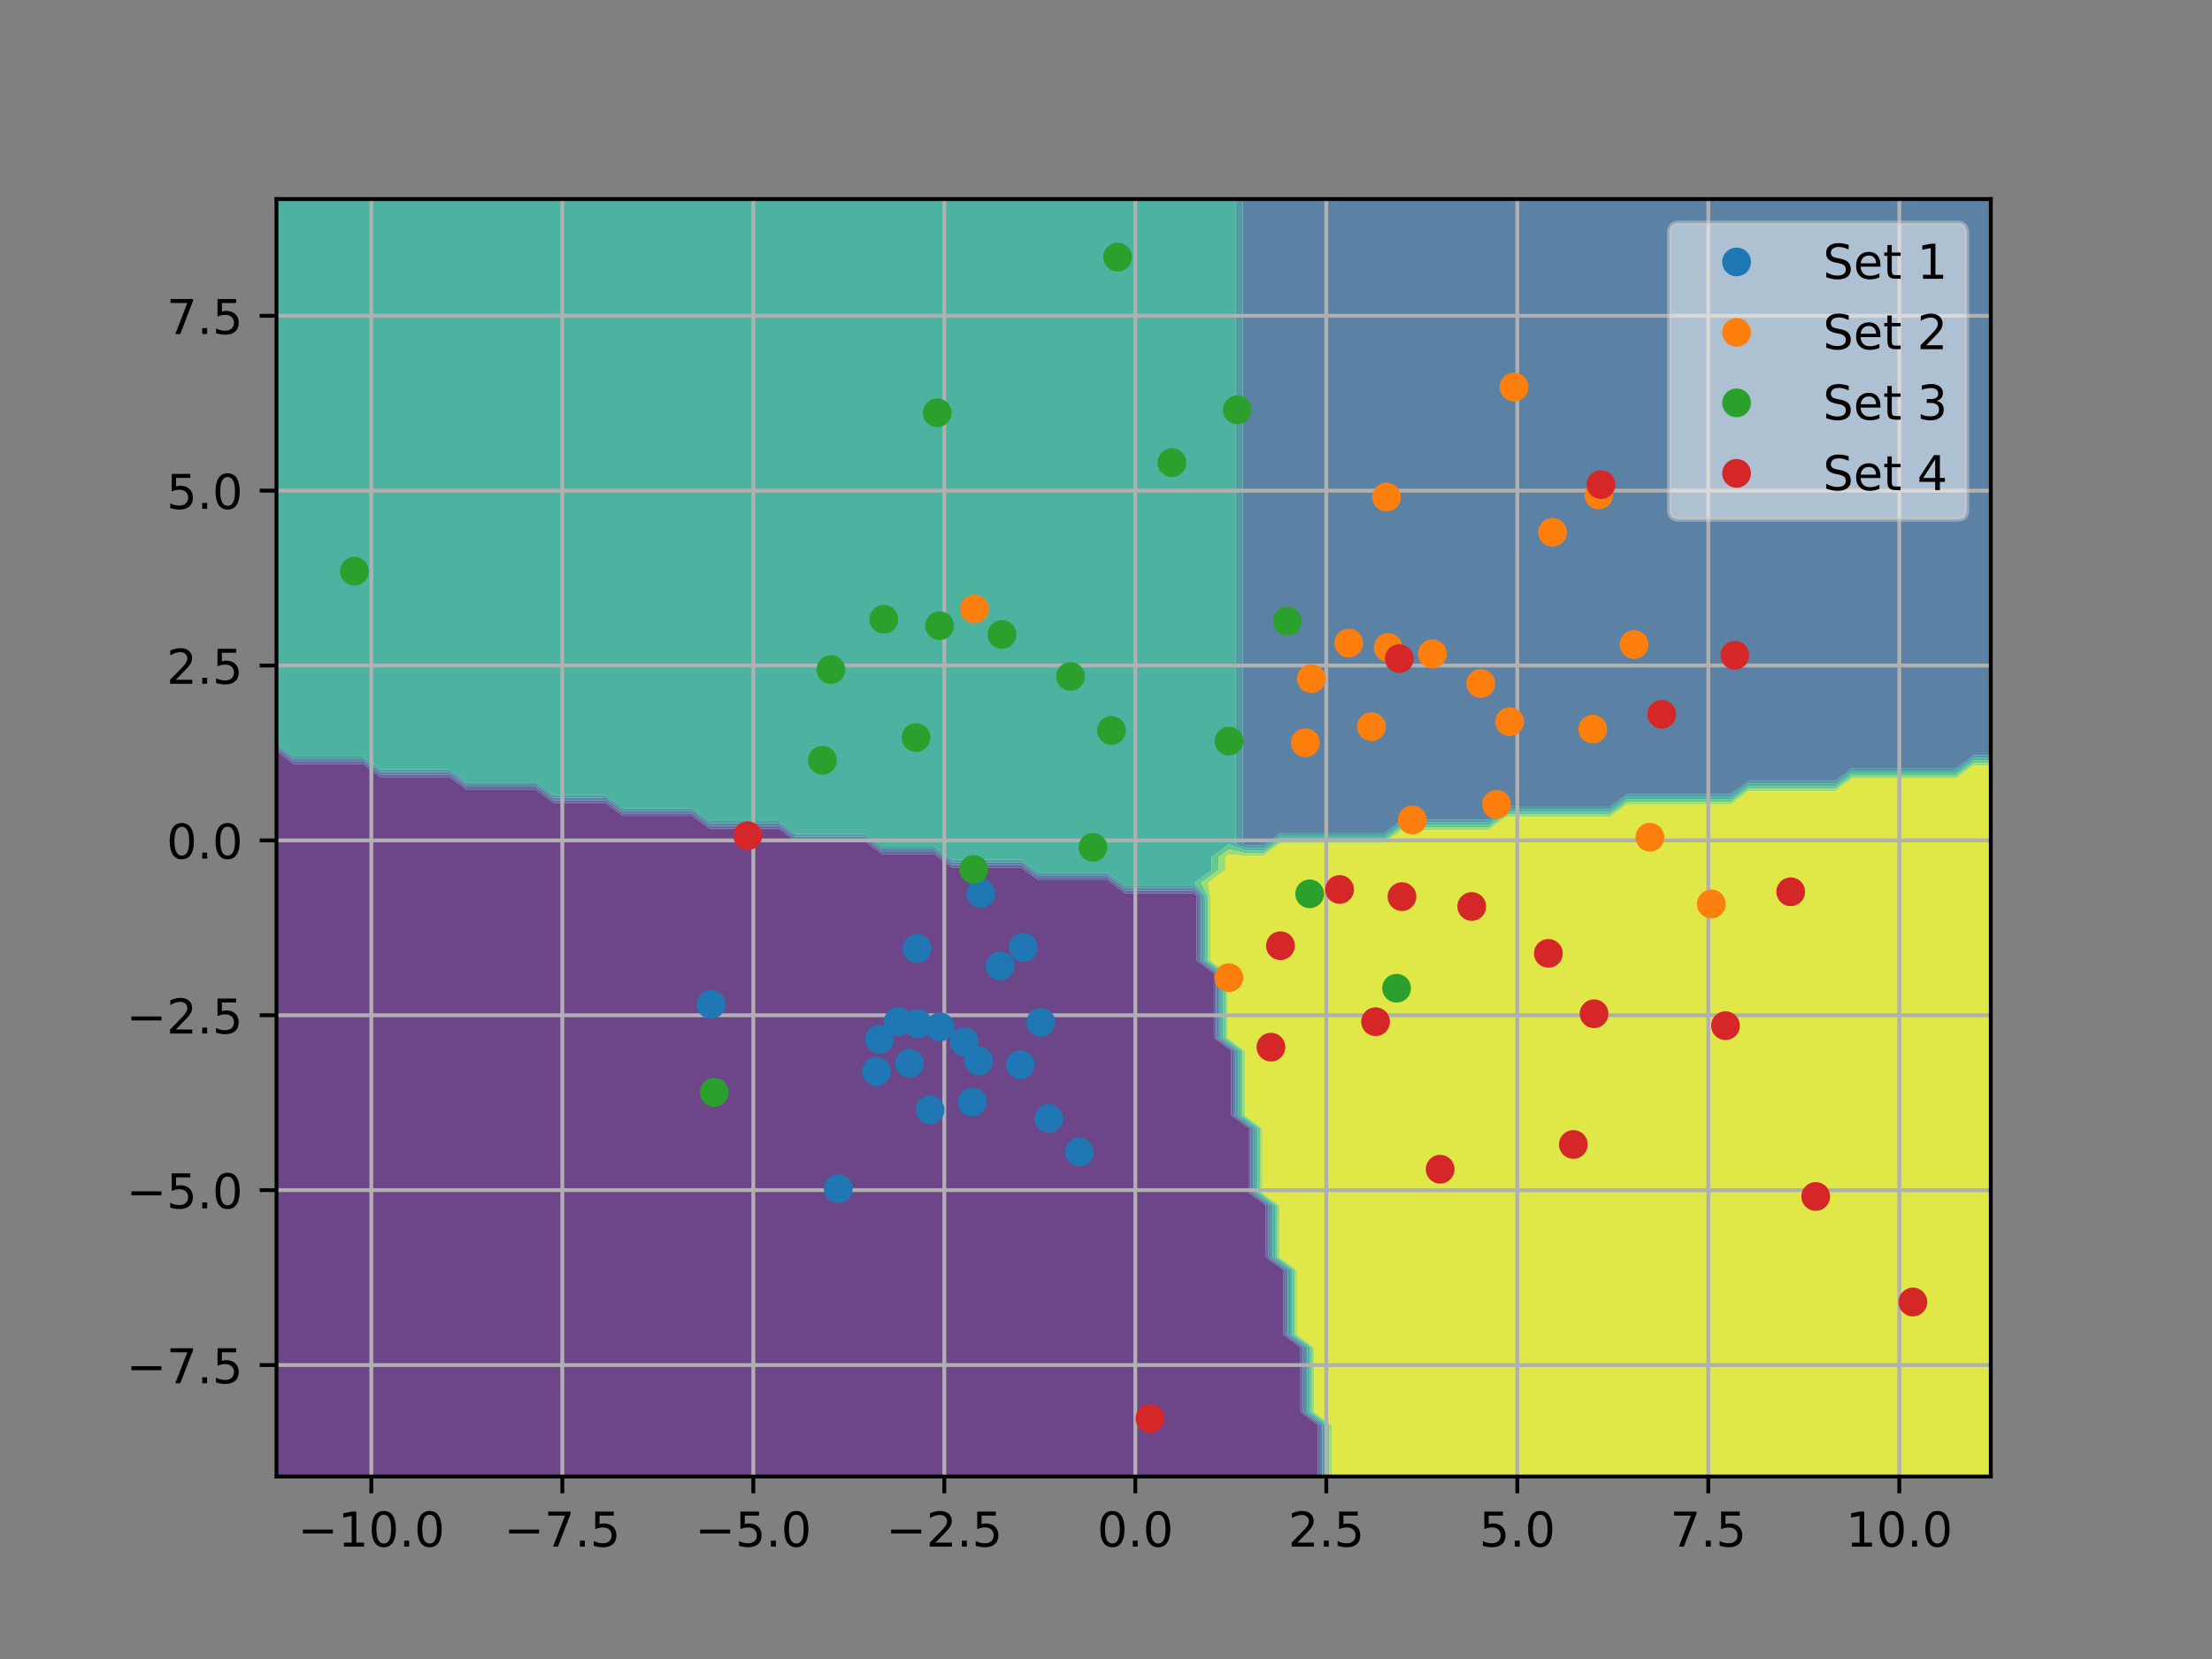
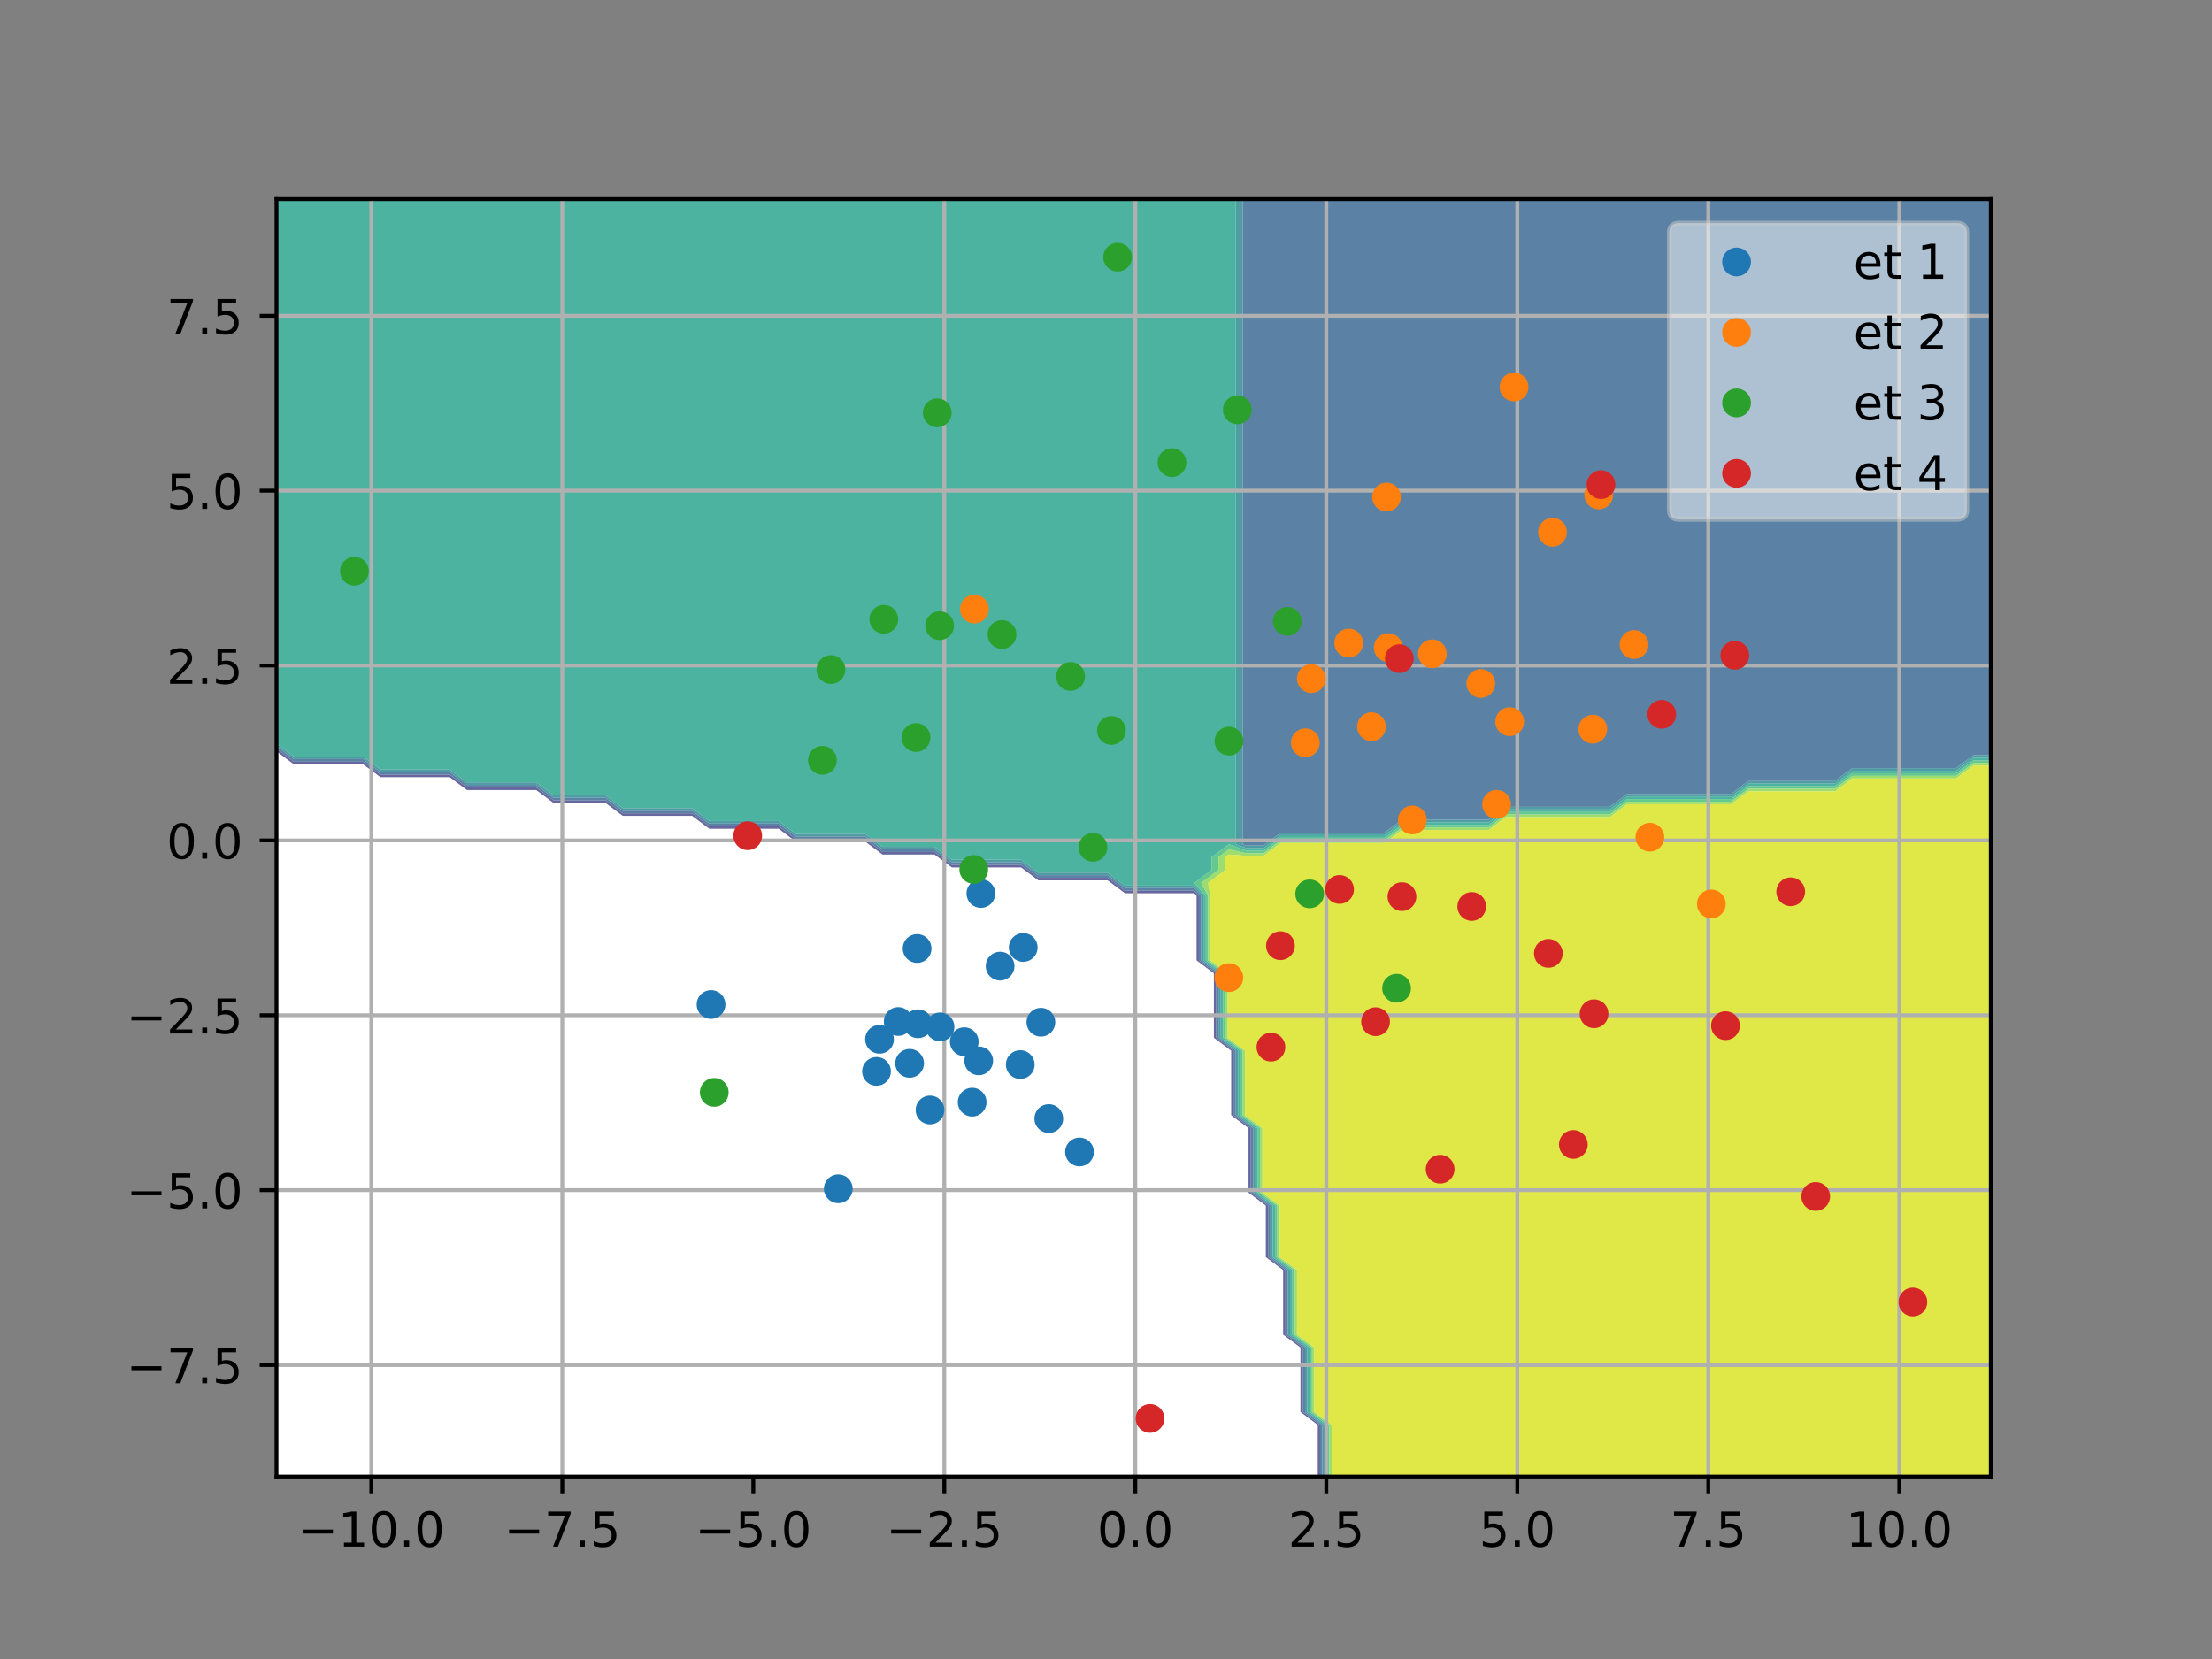
<svg xmlns="http://www.w3.org/2000/svg" xmlns:xlink="http://www.w3.org/1999/xlink" height="345.6pt" version="1.1" viewBox="0 0 460.8 345.6" width="460.8pt">
  <rect x="0" y="0" width="460.8" height="345.6" fill="#808080" stroke="none" />
  <defs>
    <style type="text/css">
*{stroke-linecap:butt;stroke-linejoin:round;}
  </style>
  </defs>
  <g id="figure_1">
    <g id="patch_1">
      <path d="M 0 345.6  L 460.8 345.6  L 460.8 0  L 0 0  z " style="fill:none;opacity:0;" />
    </g>
    <g id="axes_1">
      <g id="patch_2">
        <path d="M 57.6 307.584  L 414.72 307.584  L 414.72 41.472  L 57.6 41.472  z " style="fill:#ffffff;" />
      </g>
      <g id="PathCollection_1">
-         <path clip-path="url(#pd1c26bfb0e)" d="M 61.207 307.584  L 64.815 307.584  L 68.422 307.584  L 72.029 307.584  L 75.636 307.584  L 79.244 307.584  L 82.851 307.584  L 86.458 307.584  L 90.065 307.584  L 93.673 307.584  L 97.28 307.584  L 100.887 307.584  L 104.495 307.584  L 108.102 307.584  L 111.709 307.584  L 115.316 307.584  L 118.924 307.584  L 122.531 307.584  L 126.138 307.584  L 129.745 307.584  L 133.353 307.584  L 136.96 307.584  L 140.567 307.584  L 144.175 307.584  L 147.782 307.584  L 151.389 307.584  L 154.996 307.584  L 158.604 307.584  L 162.211 307.584  L 165.818 307.584  L 169.425 307.584  L 173.033 307.584  L 176.64 307.584  L 180.247 307.584  L 183.855 307.584  L 187.462 307.584  L 191.069 307.584  L 194.676 307.584  L 198.284 307.584  L 201.891 307.584  L 205.498 307.584  L 209.105 307.584  L 212.713 307.584  L 216.32 307.584  L 219.927 307.584  L 223.535 307.584  L 227.142 307.584  L 230.749 307.584  L 234.356 307.584  L 237.964 307.584  L 241.571 307.584  L 245.178 307.584  L 248.785 307.584  L 252.393 307.584  L 256 307.584  L 259.607 307.584  L 263.215 307.584  L 266.822 307.584  L 270.429 307.584  L 274.036 307.584  L 274.517 307.584  L 274.517 304.896  L 274.517 302.208  L 274.517 299.52  L 274.517 296.832  L 274.036 296.474  L 270.91 294.144  L 270.91 291.456  L 270.91 288.768  L 270.91 286.08  L 270.91 283.392  L 270.91 280.704  L 270.429 280.346  L 267.303 278.016  L 267.303 275.328  L 267.303 272.64  L 267.303 269.952  L 267.303 267.264  L 267.303 264.576  L 266.822 264.218  L 263.696 261.888  L 263.696 259.2  L 263.696 256.512  L 263.696 253.824  L 263.696 251.136  L 263.215 250.778  L 260.088 248.448  L 260.088 245.76  L 260.088 243.072  L 260.088 240.384  L 260.088 237.696  L 260.088 235.008  L 259.607 234.65  L 256.481 232.32  L 256.481 229.632  L 256.481 226.944  L 256.481 224.256  L 256.481 221.568  L 256.481 218.88  L 256 218.522  L 252.874 216.192  L 252.874 213.504  L 252.874 210.816  L 252.874 208.128  L 252.874 205.44  L 252.874 202.752  L 252.393 202.394  L 249.266 200.064  L 249.266 197.376  L 249.266 194.688  L 249.266 192  L 249.266 189.312  L 249.266 186.624  L 248.785 186.086  L 245.178 186.086  L 241.571 186.086  L 237.964 186.086  L 234.356 186.086  L 231.471 183.936  L 230.749 183.398  L 227.142 183.398  L 223.535 183.398  L 219.927 183.398  L 216.32 183.398  L 213.434 181.248  L 212.713 180.71  L 209.105 180.71  L 205.498 180.71  L 201.891 180.71  L 198.284 180.71  L 195.398 178.56  L 194.676 178.022  L 191.069 178.022  L 187.462 178.022  L 183.855 178.022  L 180.969 175.872  L 180.247 175.334  L 176.64 175.334  L 173.033 175.334  L 169.425 175.334  L 165.818 175.334  L 162.932 173.184  L 162.211 172.646  L 158.604 172.646  L 154.996 172.646  L 151.389 172.646  L 147.782 172.646  L 144.896 170.496  L 144.175 169.958  L 140.567 169.958  L 136.96 169.958  L 133.353 169.958  L 129.745 169.958  L 126.86 167.808  L 126.138 167.27  L 122.531 167.27  L 118.924 167.27  L 115.316 167.27  L 112.431 165.12  L 111.709 164.582  L 108.102 164.582  L 104.495 164.582  L 100.887 164.582  L 97.28 164.582  L 94.394 162.432  L 93.673 161.894  L 90.065 161.894  L 86.458 161.894  L 82.851 161.894  L 79.244 161.894  L 76.358 159.744  L 75.636 159.206  L 72.029 159.206  L 68.422 159.206  L 64.815 159.206  L 61.207 159.206  L 58.321 157.056  L 57.6 156.518  L 57.6 157.056  L 57.6 159.744  L 57.6 162.432  L 57.6 165.12  L 57.6 167.808  L 57.6 170.496  L 57.6 173.184  L 57.6 175.872  L 57.6 178.56  L 57.6 181.248  L 57.6 183.936  L 57.6 186.624  L 57.6 189.312  L 57.6 192  L 57.6 194.688  L 57.6 197.376  L 57.6 200.064  L 57.6 202.752  L 57.6 205.44  L 57.6 208.128  L 57.6 210.816  L 57.6 213.504  L 57.6 216.192  L 57.6 218.88  L 57.6 221.568  L 57.6 224.256  L 57.6 226.944  L 57.6 229.632  L 57.6 232.32  L 57.6 235.008  L 57.6 237.696  L 57.6 240.384  L 57.6 243.072  L 57.6 245.76  L 57.6 248.448  L 57.6 251.136  L 57.6 253.824  L 57.6 256.512  L 57.6 259.2  L 57.6 261.888  L 57.6 264.576  L 57.6 267.264  L 57.6 269.952  L 57.6 272.64  L 57.6 275.328  L 57.6 278.016  L 57.6 280.704  L 57.6 283.392  L 57.6 286.08  L 57.6 288.768  L 57.6 291.456  L 57.6 294.144  L 57.6 296.832  L 57.6 299.52  L 57.6 302.208  L 57.6 304.896  L 57.6 307.584  z " style="fill:#48186a;fill-opacity:0.8;" />
-       </g>
+         </g>
      <g id="PathCollection_2">
        <path clip-path="url(#pd1c26bfb0e)" d="M 274.998 304.896  L 274.998 302.208  L 274.998 299.52  L 274.998 296.832  L 274.036 296.115  L 271.391 294.144  L 271.391 291.456  L 271.391 288.768  L 271.391 286.08  L 271.391 283.392  L 271.391 280.704  L 270.429 279.987  L 267.784 278.016  L 267.784 275.328  L 267.784 272.64  L 267.784 269.952  L 267.784 267.264  L 267.784 264.576  L 266.822 263.859  L 264.176 261.888  L 264.176 259.2  L 264.176 256.512  L 264.176 253.824  L 264.176 251.136  L 263.215 250.419  L 260.569 248.448  L 260.569 245.76  L 260.569 243.072  L 260.569 240.384  L 260.569 237.696  L 260.569 235.008  L 259.607 234.291  L 256.962 232.32  L 256.962 229.632  L 256.962 226.944  L 256.962 224.256  L 256.962 221.568  L 256.962 218.88  L 256 218.163  L 253.355 216.192  L 253.355 213.504  L 253.355 210.816  L 253.355 208.128  L 253.355 205.44  L 253.355 202.752  L 252.393 202.035  L 249.747 200.064  L 249.747 197.376  L 249.747 194.688  L 249.747 192  L 249.747 189.312  L 249.747 186.624  L 248.785 185.549  L 245.178 185.549  L 241.571 185.549  L 237.964 185.549  L 234.356 185.549  L 232.192 183.936  L 230.749 182.861  L 227.142 182.861  L 223.535 182.861  L 219.927 182.861  L 216.32 182.861  L 214.156 181.248  L 212.713 180.173  L 209.105 180.173  L 205.498 180.173  L 201.891 180.173  L 198.284 180.173  L 196.119 178.56  L 194.676 177.485  L 191.069 177.485  L 187.462 177.485  L 183.855 177.485  L 181.69 175.872  L 180.247 174.797  L 176.64 174.797  L 173.033 174.797  L 169.425 174.797  L 165.818 174.797  L 163.654 173.184  L 162.211 172.109  L 158.604 172.109  L 154.996 172.109  L 151.389 172.109  L 147.782 172.109  L 145.617 170.496  L 144.175 169.421  L 140.567 169.421  L 136.96 169.421  L 133.353 169.421  L 129.745 169.421  L 127.581 167.808  L 126.138 166.733  L 122.531 166.733  L 118.924 166.733  L 115.316 166.733  L 113.152 165.12  L 111.709 164.045  L 108.102 164.045  L 104.495 164.045  L 100.887 164.045  L 97.28 164.045  L 95.116 162.432  L 93.673 161.357  L 90.065 161.357  L 86.458 161.357  L 82.851 161.357  L 79.244 161.357  L 77.079 159.744  L 75.636 158.669  L 72.029 158.669  L 68.422 158.669  L 64.815 158.669  L 61.207 158.669  L 59.043 157.056  L 57.6 155.981  L 57.6 156.518  L 58.321 157.056  L 61.207 159.206  L 64.815 159.206  L 68.422 159.206  L 72.029 159.206  L 75.636 159.206  L 76.358 159.744  L 79.244 161.894  L 82.851 161.894  L 86.458 161.894  L 90.065 161.894  L 93.673 161.894  L 94.394 162.432  L 97.28 164.582  L 100.887 164.582  L 104.495 164.582  L 108.102 164.582  L 111.709 164.582  L 112.431 165.12  L 115.316 167.27  L 118.924 167.27  L 122.531 167.27  L 126.138 167.27  L 126.86 167.808  L 129.745 169.958  L 133.353 169.958  L 136.96 169.958  L 140.567 169.958  L 144.175 169.958  L 144.896 170.496  L 147.782 172.646  L 151.389 172.646  L 154.996 172.646  L 158.604 172.646  L 162.211 172.646  L 162.932 173.184  L 165.818 175.334  L 169.425 175.334  L 173.033 175.334  L 176.64 175.334  L 180.247 175.334  L 180.969 175.872  L 183.855 178.022  L 187.462 178.022  L 191.069 178.022  L 194.676 178.022  L 195.398 178.56  L 198.284 180.71  L 201.891 180.71  L 205.498 180.71  L 209.105 180.71  L 212.713 180.71  L 213.434 181.248  L 216.32 183.398  L 219.927 183.398  L 223.535 183.398  L 227.142 183.398  L 230.749 183.398  L 231.471 183.936  L 234.356 186.086  L 237.964 186.086  L 241.571 186.086  L 245.178 186.086  L 248.785 186.086  L 249.266 186.624  L 249.266 189.312  L 249.266 192  L 249.266 194.688  L 249.266 197.376  L 249.266 200.064  L 252.393 202.394  L 252.874 202.752  L 252.874 205.44  L 252.874 208.128  L 252.874 210.816  L 252.874 213.504  L 252.874 216.192  L 256 218.522  L 256.481 218.88  L 256.481 221.568  L 256.481 224.256  L 256.481 226.944  L 256.481 229.632  L 256.481 232.32  L 259.607 234.65  L 260.088 235.008  L 260.088 237.696  L 260.088 240.384  L 260.088 243.072  L 260.088 245.76  L 260.088 248.448  L 263.215 250.778  L 263.696 251.136  L 263.696 253.824  L 263.696 256.512  L 263.696 259.2  L 263.696 261.888  L 266.822 264.218  L 267.303 264.576  L 267.303 267.264  L 267.303 269.952  L 267.303 272.64  L 267.303 275.328  L 267.303 278.016  L 270.429 280.346  L 270.91 280.704  L 270.91 283.392  L 270.91 286.08  L 270.91 288.768  L 270.91 291.456  L 270.91 294.144  L 274.036 296.474  L 274.517 296.832  L 274.517 299.52  L 274.517 302.208  L 274.517 304.896  L 274.517 307.584  L 274.998 307.584  z " style="fill:#424086;fill-opacity:0.8;" />
      </g>
      <g id="PathCollection_3">
        <path clip-path="url(#pd1c26bfb0e)" d="M 275.479 304.896  L 275.479 302.208  L 275.479 299.52  L 275.479 296.832  L 274.036 295.757  L 271.872 294.144  L 271.872 291.456  L 271.872 288.768  L 271.872 286.08  L 271.872 283.392  L 271.872 280.704  L 270.429 279.629  L 268.265 278.016  L 268.265 275.328  L 268.265 272.64  L 268.265 269.952  L 268.265 267.264  L 268.265 264.576  L 266.822 263.501  L 264.657 261.888  L 264.657 259.2  L 264.657 256.512  L 264.657 253.824  L 264.657 251.136  L 263.215 250.061  L 261.05 248.448  L 261.05 245.76  L 261.05 243.072  L 261.05 240.384  L 261.05 237.696  L 261.05 235.008  L 259.607 233.933  L 257.443 232.32  L 257.443 229.632  L 257.443 226.944  L 257.443 224.256  L 257.443 221.568  L 257.443 218.88  L 256 217.805  L 253.836 216.192  L 253.836 213.504  L 253.836 210.816  L 253.836 208.128  L 253.836 205.44  L 253.836 202.752  L 252.393 201.677  L 250.228 200.064  L 250.228 197.376  L 250.228 194.688  L 250.228 192  L 250.228 189.312  L 250.228 186.624  L 248.785 185.011  L 245.178 185.011  L 241.571 185.011  L 237.964 185.011  L 234.356 185.011  L 232.913 183.936  L 230.749 182.323  L 227.142 182.323  L 223.535 182.323  L 219.927 182.323  L 216.32 182.323  L 214.877 181.248  L 212.713 179.635  L 209.105 179.635  L 205.498 179.635  L 201.891 179.635  L 198.284 179.635  L 196.841 178.56  L 194.676 176.947  L 191.069 176.947  L 187.462 176.947  L 183.855 176.947  L 182.412 175.872  L 180.247 174.259  L 176.64 174.259  L 173.033 174.259  L 169.425 174.259  L 165.818 174.259  L 164.375 173.184  L 162.211 171.571  L 158.604 171.571  L 154.996 171.571  L 151.389 171.571  L 147.782 171.571  L 146.339 170.496  L 144.175 168.883  L 140.567 168.883  L 136.96 168.883  L 133.353 168.883  L 129.745 168.883  L 128.303 167.808  L 126.138 166.195  L 122.531 166.195  L 118.924 166.195  L 115.316 166.195  L 113.873 165.12  L 111.709 163.507  L 108.102 163.507  L 104.495 163.507  L 100.887 163.507  L 97.28 163.507  L 95.837 162.432  L 93.673 160.819  L 90.065 160.819  L 86.458 160.819  L 82.851 160.819  L 79.244 160.819  L 77.801 159.744  L 75.636 158.131  L 72.029 158.131  L 68.422 158.131  L 64.815 158.131  L 61.207 158.131  L 59.764 157.056  L 57.6 155.443  L 57.6 155.981  L 59.043 157.056  L 61.207 158.669  L 64.815 158.669  L 68.422 158.669  L 72.029 158.669  L 75.636 158.669  L 77.079 159.744  L 79.244 161.357  L 82.851 161.357  L 86.458 161.357  L 90.065 161.357  L 93.673 161.357  L 95.116 162.432  L 97.28 164.045  L 100.887 164.045  L 104.495 164.045  L 108.102 164.045  L 111.709 164.045  L 113.152 165.12  L 115.316 166.733  L 118.924 166.733  L 122.531 166.733  L 126.138 166.733  L 127.581 167.808  L 129.745 169.421  L 133.353 169.421  L 136.96 169.421  L 140.567 169.421  L 144.175 169.421  L 145.617 170.496  L 147.782 172.109  L 151.389 172.109  L 154.996 172.109  L 158.604 172.109  L 162.211 172.109  L 163.654 173.184  L 165.818 174.797  L 169.425 174.797  L 173.033 174.797  L 176.64 174.797  L 180.247 174.797  L 181.69 175.872  L 183.855 177.485  L 187.462 177.485  L 191.069 177.485  L 194.676 177.485  L 196.119 178.56  L 198.284 180.173  L 201.891 180.173  L 205.498 180.173  L 209.105 180.173  L 212.713 180.173  L 214.156 181.248  L 216.32 182.861  L 219.927 182.861  L 223.535 182.861  L 227.142 182.861  L 230.749 182.861  L 232.192 183.936  L 234.356 185.549  L 237.964 185.549  L 241.571 185.549  L 245.178 185.549  L 248.785 185.549  L 249.747 186.624  L 249.747 189.312  L 249.747 192  L 249.747 194.688  L 249.747 197.376  L 249.747 200.064  L 252.393 202.035  L 253.355 202.752  L 253.355 205.44  L 253.355 208.128  L 253.355 210.816  L 253.355 213.504  L 253.355 216.192  L 256 218.163  L 256.962 218.88  L 256.962 221.568  L 256.962 224.256  L 256.962 226.944  L 256.962 229.632  L 256.962 232.32  L 259.607 234.291  L 260.569 235.008  L 260.569 237.696  L 260.569 240.384  L 260.569 243.072  L 260.569 245.76  L 260.569 248.448  L 263.215 250.419  L 264.176 251.136  L 264.176 253.824  L 264.176 256.512  L 264.176 259.2  L 264.176 261.888  L 266.822 263.859  L 267.784 264.576  L 267.784 267.264  L 267.784 269.952  L 267.784 272.64  L 267.784 275.328  L 267.784 278.016  L 270.429 279.987  L 271.391 280.704  L 271.391 283.392  L 271.391 286.08  L 271.391 288.768  L 271.391 291.456  L 271.391 294.144  L 274.036 296.115  L 274.998 296.832  L 274.998 299.52  L 274.998 302.208  L 274.998 304.896  L 274.998 307.584  L 275.479 307.584  z " style="fill:#33638d;fill-opacity:0.8;" />
        <path clip-path="url(#pd1c26bfb0e)" d="M 259.607 176.141  L 263.215 176.141  L 263.575 175.872  L 266.822 173.453  L 270.429 173.453  L 274.036 173.453  L 277.644 173.453  L 281.251 173.453  L 284.858 173.453  L 288.465 173.453  L 288.826 173.184  L 292.073 170.765  L 295.68 170.765  L 299.287 170.765  L 302.895 170.765  L 306.502 170.765  L 310.109 170.765  L 310.47 170.496  L 313.716 168.077  L 317.324 168.077  L 320.931 168.077  L 324.538 168.077  L 328.145 168.077  L 331.753 168.077  L 335.36 168.077  L 335.721 167.808  L 338.967 165.389  L 342.575 165.389  L 346.182 165.389  L 349.789 165.389  L 353.396 165.389  L 357.004 165.389  L 360.611 165.389  L 360.972 165.12  L 364.218 162.701  L 367.825 162.701  L 371.433 162.701  L 375.04 162.701  L 378.647 162.701  L 382.255 162.701  L 382.615 162.432  L 385.862 160.013  L 389.469 160.013  L 393.076 160.013  L 396.684 160.013  L 400.291 160.013  L 403.898 160.013  L 407.505 160.013  L 407.866 159.744  L 411.113 157.325  L 414.72 157.325  L 414.72 157.056  L 414.72 154.368  L 414.72 151.68  L 414.72 148.992  L 414.72 146.304  L 414.72 143.616  L 414.72 140.928  L 414.72 138.24  L 414.72 135.552  L 414.72 132.864  L 414.72 130.176  L 414.72 127.488  L 414.72 124.8  L 414.72 122.112  L 414.72 119.424  L 414.72 116.736  L 414.72 114.048  L 414.72 111.36  L 414.72 108.672  L 414.72 105.984  L 414.72 103.296  L 414.72 100.608  L 414.72 97.92  L 414.72 95.232  L 414.72 92.544  L 414.72 89.856  L 414.72 87.168  L 414.72 84.48  L 414.72 81.792  L 414.72 79.104  L 414.72 76.416  L 414.72 73.728  L 414.72 71.04  L 414.72 68.352  L 414.72 65.664  L 414.72 62.976  L 414.72 60.288  L 414.72 57.6  L 414.72 54.912  L 414.72 52.224  L 414.72 49.536  L 414.72 46.848  L 414.72 44.16  L 414.72 41.472  L 411.113 41.472  L 407.505 41.472  L 403.898 41.472  L 400.291 41.472  L 396.684 41.472  L 393.076 41.472  L 389.469 41.472  L 385.862 41.472  L 382.255 41.472  L 378.647 41.472  L 375.04 41.472  L 371.433 41.472  L 367.825 41.472  L 364.218 41.472  L 360.611 41.472  L 357.004 41.472  L 353.396 41.472  L 349.789 41.472  L 346.182 41.472  L 342.575 41.472  L 338.967 41.472  L 335.36 41.472  L 331.753 41.472  L 328.145 41.472  L 324.538 41.472  L 320.931 41.472  L 317.324 41.472  L 313.716 41.472  L 310.109 41.472  L 306.502 41.472  L 302.895 41.472  L 299.287 41.472  L 295.68 41.472  L 292.073 41.472  L 288.465 41.472  L 284.858 41.472  L 281.251 41.472  L 277.644 41.472  L 274.036 41.472  L 270.429 41.472  L 266.822 41.472  L 263.215 41.472  L 259.607 41.472  L 258.886 41.472  L 258.886 44.16  L 258.886 46.848  L 258.886 49.536  L 258.886 52.224  L 258.886 54.912  L 258.886 57.6  L 258.886 60.288  L 258.886 62.976  L 258.886 65.664  L 258.886 68.352  L 258.886 71.04  L 258.886 73.728  L 258.886 76.416  L 258.886 79.104  L 258.886 81.792  L 258.886 84.48  L 258.886 87.168  L 258.886 89.856  L 258.886 92.544  L 258.886 95.232  L 258.886 97.92  L 258.886 100.608  L 258.886 103.296  L 258.886 105.984  L 258.886 108.672  L 258.886 111.36  L 258.886 114.048  L 258.886 116.736  L 258.886 119.424  L 258.886 122.112  L 258.886 124.8  L 258.886 127.488  L 258.886 130.176  L 258.886 132.864  L 258.886 135.552  L 258.886 138.24  L 258.886 140.928  L 258.886 143.616  L 258.886 146.304  L 258.886 148.992  L 258.886 151.68  L 258.886 154.368  L 258.886 157.056  L 258.886 159.744  L 258.886 162.432  L 258.886 165.12  L 258.886 167.808  L 258.886 170.496  L 258.886 173.184  L 258.886 175.872  z " style="fill:#33638d;fill-opacity:0.8;" />
      </g>
      <g id="PathCollection_4">
        <path clip-path="url(#pd1c26bfb0e)" d="M 275.96 304.896  L 275.96 302.208  L 275.96 299.52  L 275.96 296.832  L 274.036 295.398  L 272.353 294.144  L 272.353 291.456  L 272.353 288.768  L 272.353 286.08  L 272.353 283.392  L 272.353 280.704  L 270.429 279.27  L 268.746 278.016  L 268.746 275.328  L 268.746 272.64  L 268.746 269.952  L 268.746 267.264  L 268.746 264.576  L 266.822 263.142  L 265.138 261.888  L 265.138 259.2  L 265.138 256.512  L 265.138 253.824  L 265.138 251.136  L 263.215 249.702  L 261.531 248.448  L 261.531 245.76  L 261.531 243.072  L 261.531 240.384  L 261.531 237.696  L 261.531 235.008  L 259.607 233.574  L 257.924 232.32  L 257.924 229.632  L 257.924 226.944  L 257.924 224.256  L 257.924 221.568  L 257.924 218.88  L 256 217.446  L 254.317 216.192  L 254.317 213.504  L 254.317 210.816  L 254.317 208.128  L 254.317 205.44  L 254.317 202.752  L 252.393 201.318  L 250.709 200.064  L 250.709 197.376  L 250.709 194.688  L 250.709 192  L 250.709 189.312  L 250.709 186.624  L 248.785 184.474  L 245.178 184.474  L 241.571 184.474  L 237.964 184.474  L 234.356 184.474  L 233.635 183.936  L 230.749 181.786  L 227.142 181.786  L 223.535 181.786  L 219.927 181.786  L 216.32 181.786  L 215.599 181.248  L 212.713 179.098  L 209.105 179.098  L 205.498 179.098  L 201.891 179.098  L 198.284 179.098  L 197.562 178.56  L 194.676 176.41  L 191.069 176.41  L 187.462 176.41  L 183.855 176.41  L 183.133 175.872  L 180.247 173.722  L 176.64 173.722  L 173.033 173.722  L 169.425 173.722  L 165.818 173.722  L 165.097 173.184  L 162.211 171.034  L 158.604 171.034  L 154.996 171.034  L 151.389 171.034  L 147.782 171.034  L 147.06 170.496  L 144.175 168.346  L 140.567 168.346  L 136.96 168.346  L 133.353 168.346  L 129.745 168.346  L 129.024 167.808  L 126.138 165.658  L 122.531 165.658  L 118.924 165.658  L 115.316 165.658  L 114.595 165.12  L 111.709 162.97  L 108.102 162.97  L 104.495 162.97  L 100.887 162.97  L 97.28 162.97  L 96.559 162.432  L 93.673 160.282  L 90.065 160.282  L 86.458 160.282  L 82.851 160.282  L 79.244 160.282  L 78.522 159.744  L 75.636 157.594  L 72.029 157.594  L 68.422 157.594  L 64.815 157.594  L 61.207 157.594  L 60.486 157.056  L 57.6 154.906  L 57.6 155.443  L 59.764 157.056  L 61.207 158.131  L 64.815 158.131  L 68.422 158.131  L 72.029 158.131  L 75.636 158.131  L 77.801 159.744  L 79.244 160.819  L 82.851 160.819  L 86.458 160.819  L 90.065 160.819  L 93.673 160.819  L 95.837 162.432  L 97.28 163.507  L 100.887 163.507  L 104.495 163.507  L 108.102 163.507  L 111.709 163.507  L 113.873 165.12  L 115.316 166.195  L 118.924 166.195  L 122.531 166.195  L 126.138 166.195  L 128.303 167.808  L 129.745 168.883  L 133.353 168.883  L 136.96 168.883  L 140.567 168.883  L 144.175 168.883  L 146.339 170.496  L 147.782 171.571  L 151.389 171.571  L 154.996 171.571  L 158.604 171.571  L 162.211 171.571  L 164.375 173.184  L 165.818 174.259  L 169.425 174.259  L 173.033 174.259  L 176.64 174.259  L 180.247 174.259  L 182.412 175.872  L 183.855 176.947  L 187.462 176.947  L 191.069 176.947  L 194.676 176.947  L 196.841 178.56  L 198.284 179.635  L 201.891 179.635  L 205.498 179.635  L 209.105 179.635  L 212.713 179.635  L 214.877 181.248  L 216.32 182.323  L 219.927 182.323  L 223.535 182.323  L 227.142 182.323  L 230.749 182.323  L 232.913 183.936  L 234.356 185.011  L 237.964 185.011  L 241.571 185.011  L 245.178 185.011  L 248.785 185.011  L 250.228 186.624  L 250.228 189.312  L 250.228 192  L 250.228 194.688  L 250.228 197.376  L 250.228 200.064  L 252.393 201.677  L 253.836 202.752  L 253.836 205.44  L 253.836 208.128  L 253.836 210.816  L 253.836 213.504  L 253.836 216.192  L 256 217.805  L 257.443 218.88  L 257.443 221.568  L 257.443 224.256  L 257.443 226.944  L 257.443 229.632  L 257.443 232.32  L 259.607 233.933  L 261.05 235.008  L 261.05 237.696  L 261.05 240.384  L 261.05 243.072  L 261.05 245.76  L 261.05 248.448  L 263.215 250.061  L 264.657 251.136  L 264.657 253.824  L 264.657 256.512  L 264.657 259.2  L 264.657 261.888  L 266.822 263.501  L 268.265 264.576  L 268.265 267.264  L 268.265 269.952  L 268.265 272.64  L 268.265 275.328  L 268.265 278.016  L 270.429 279.629  L 271.872 280.704  L 271.872 283.392  L 271.872 286.08  L 271.872 288.768  L 271.872 291.456  L 271.872 294.144  L 274.036 295.757  L 275.479 296.832  L 275.479 299.52  L 275.479 302.208  L 275.479 304.896  L 275.479 307.584  L 275.96 307.584  z " style="fill:#26828e;fill-opacity:0.8;" />
-         <path clip-path="url(#pd1c26bfb0e)" d="M 259.607 176.678  L 263.215 176.678  L 264.297 175.872  L 266.822 173.99  L 270.429 173.99  L 274.036 173.99  L 277.644 173.99  L 281.251 173.99  L 284.858 173.99  L 288.465 173.99  L 289.548 173.184  L 292.073 171.302  L 295.68 171.302  L 299.287 171.302  L 302.895 171.302  L 306.502 171.302  L 310.109 171.302  L 311.191 170.496  L 313.716 168.614  L 317.324 168.614  L 320.931 168.614  L 324.538 168.614  L 328.145 168.614  L 331.753 168.614  L 335.36 168.614  L 336.442 167.808  L 338.967 165.926  L 342.575 165.926  L 346.182 165.926  L 349.789 165.926  L 353.396 165.926  L 357.004 165.926  L 360.611 165.926  L 361.693 165.12  L 364.218 163.238  L 367.825 163.238  L 371.433 163.238  L 375.04 163.238  L 378.647 163.238  L 382.255 163.238  L 383.337 162.432  L 385.862 160.55  L 389.469 160.55  L 393.076 160.55  L 396.684 160.55  L 400.291 160.55  L 403.898 160.55  L 407.505 160.55  L 408.588 159.744  L 411.113 157.862  L 414.72 157.862  L 414.72 157.325  L 411.113 157.325  L 407.866 159.744  L 407.505 160.013  L 403.898 160.013  L 400.291 160.013  L 396.684 160.013  L 393.076 160.013  L 389.469 160.013  L 385.862 160.013  L 382.615 162.432  L 382.255 162.701  L 378.647 162.701  L 375.04 162.701  L 371.433 162.701  L 367.825 162.701  L 364.218 162.701  L 360.972 165.12  L 360.611 165.389  L 357.004 165.389  L 353.396 165.389  L 349.789 165.389  L 346.182 165.389  L 342.575 165.389  L 338.967 165.389  L 335.721 167.808  L 335.36 168.077  L 331.753 168.077  L 328.145 168.077  L 324.538 168.077  L 320.931 168.077  L 317.324 168.077  L 313.716 168.077  L 310.47 170.496  L 310.109 170.765  L 306.502 170.765  L 302.895 170.765  L 299.287 170.765  L 295.68 170.765  L 292.073 170.765  L 288.826 173.184  L 288.465 173.453  L 284.858 173.453  L 281.251 173.453  L 277.644 173.453  L 274.036 173.453  L 270.429 173.453  L 266.822 173.453  L 263.575 175.872  L 263.215 176.141  L 259.607 176.141  L 258.886 175.872  L 258.886 173.184  L 258.886 170.496  L 258.886 167.808  L 258.886 165.12  L 258.886 162.432  L 258.886 159.744  L 258.886 157.056  L 258.886 154.368  L 258.886 151.68  L 258.886 148.992  L 258.886 146.304  L 258.886 143.616  L 258.886 140.928  L 258.886 138.24  L 258.886 135.552  L 258.886 132.864  L 258.886 130.176  L 258.886 127.488  L 258.886 124.8  L 258.886 122.112  L 258.886 119.424  L 258.886 116.736  L 258.886 114.048  L 258.886 111.36  L 258.886 108.672  L 258.886 105.984  L 258.886 103.296  L 258.886 100.608  L 258.886 97.92  L 258.886 95.232  L 258.886 92.544  L 258.886 89.856  L 258.886 87.168  L 258.886 84.48  L 258.886 81.792  L 258.886 79.104  L 258.886 76.416  L 258.886 73.728  L 258.886 71.04  L 258.886 68.352  L 258.886 65.664  L 258.886 62.976  L 258.886 60.288  L 258.886 57.6  L 258.886 54.912  L 258.886 52.224  L 258.886 49.536  L 258.886 46.848  L 258.886 44.16  L 258.886 41.472  L 257.443 41.472  L 257.443 44.16  L 257.443 46.848  L 257.443 49.536  L 257.443 52.224  L 257.443 54.912  L 257.443 57.6  L 257.443 60.288  L 257.443 62.976  L 257.443 65.664  L 257.443 68.352  L 257.443 71.04  L 257.443 73.728  L 257.443 76.416  L 257.443 79.104  L 257.443 81.792  L 257.443 84.48  L 257.443 87.168  L 257.443 89.856  L 257.443 92.544  L 257.443 95.232  L 257.443 97.92  L 257.443 100.608  L 257.443 103.296  L 257.443 105.984  L 257.443 108.672  L 257.443 111.36  L 257.443 114.048  L 257.443 116.736  L 257.443 119.424  L 257.443 122.112  L 257.443 124.8  L 257.443 127.488  L 257.443 130.176  L 257.443 132.864  L 257.443 135.552  L 257.443 138.24  L 257.443 140.928  L 257.443 143.616  L 257.443 146.304  L 257.443 148.992  L 257.443 151.68  L 257.443 154.368  L 257.443 157.056  L 257.443 159.744  L 257.443 162.432  L 257.443 165.12  L 257.443 167.808  L 257.443 170.496  L 257.443 173.184  L 257.443 175.872  z " style="fill:#26828e;fill-opacity:0.8;" />
+         <path clip-path="url(#pd1c26bfb0e)" d="M 259.607 176.678  L 263.215 176.678  L 264.297 175.872  L 266.822 173.99  L 270.429 173.99  L 274.036 173.99  L 277.644 173.99  L 281.251 173.99  L 284.858 173.99  L 288.465 173.99  L 289.548 173.184  L 292.073 171.302  L 295.68 171.302  L 299.287 171.302  L 302.895 171.302  L 306.502 171.302  L 310.109 171.302  L 311.191 170.496  L 313.716 168.614  L 317.324 168.614  L 320.931 168.614  L 324.538 168.614  L 328.145 168.614  L 331.753 168.614  L 335.36 168.614  L 336.442 167.808  L 338.967 165.926  L 342.575 165.926  L 346.182 165.926  L 349.789 165.926  L 353.396 165.926  L 357.004 165.926  L 360.611 165.926  L 361.693 165.12  L 364.218 163.238  L 367.825 163.238  L 371.433 163.238  L 375.04 163.238  L 378.647 163.238  L 382.255 163.238  L 383.337 162.432  L 385.862 160.55  L 389.469 160.55  L 393.076 160.55  L 396.684 160.55  L 400.291 160.55  L 403.898 160.55  L 407.505 160.55  L 408.588 159.744  L 411.113 157.862  L 414.72 157.862  L 414.72 157.325  L 411.113 157.325  L 407.866 159.744  L 407.505 160.013  L 403.898 160.013  L 400.291 160.013  L 396.684 160.013  L 393.076 160.013  L 389.469 160.013  L 385.862 160.013  L 382.615 162.432  L 382.255 162.701  L 378.647 162.701  L 375.04 162.701  L 371.433 162.701  L 367.825 162.701  L 364.218 162.701  L 360.972 165.12  L 360.611 165.389  L 357.004 165.389  L 353.396 165.389  L 349.789 165.389  L 346.182 165.389  L 342.575 165.389  L 338.967 165.389  L 335.721 167.808  L 335.36 168.077  L 331.753 168.077  L 328.145 168.077  L 324.538 168.077  L 320.931 168.077  L 317.324 168.077  L 313.716 168.077  L 310.47 170.496  L 310.109 170.765  L 306.502 170.765  L 302.895 170.765  L 299.287 170.765  L 295.68 170.765  L 292.073 170.765  L 288.826 173.184  L 288.465 173.453  L 284.858 173.453  L 281.251 173.453  L 277.644 173.453  L 274.036 173.453  L 270.429 173.453  L 266.822 173.453  L 263.575 175.872  L 263.215 176.141  L 259.607 176.141  L 258.886 175.872  L 258.886 173.184  L 258.886 170.496  L 258.886 167.808  L 258.886 165.12  L 258.886 162.432  L 258.886 159.744  L 258.886 157.056  L 258.886 154.368  L 258.886 151.68  L 258.886 148.992  L 258.886 146.304  L 258.886 143.616  L 258.886 140.928  L 258.886 138.24  L 258.886 135.552  L 258.886 132.864  L 258.886 130.176  L 258.886 127.488  L 258.886 124.8  L 258.886 122.112  L 258.886 119.424  L 258.886 116.736  L 258.886 114.048  L 258.886 111.36  L 258.886 108.672  L 258.886 105.984  L 258.886 103.296  L 258.886 100.608  L 258.886 97.92  L 258.886 95.232  L 258.886 92.544  L 258.886 89.856  L 258.886 87.168  L 258.886 84.48  L 258.886 81.792  L 258.886 79.104  L 258.886 76.416  L 258.886 73.728  L 258.886 71.04  L 258.886 68.352  L 258.886 65.664  L 258.886 62.976  L 258.886 60.288  L 258.886 57.6  L 258.886 54.912  L 258.886 49.536  L 258.886 46.848  L 258.886 44.16  L 258.886 41.472  L 257.443 41.472  L 257.443 44.16  L 257.443 46.848  L 257.443 49.536  L 257.443 52.224  L 257.443 54.912  L 257.443 57.6  L 257.443 60.288  L 257.443 62.976  L 257.443 65.664  L 257.443 68.352  L 257.443 71.04  L 257.443 73.728  L 257.443 76.416  L 257.443 79.104  L 257.443 81.792  L 257.443 84.48  L 257.443 87.168  L 257.443 89.856  L 257.443 92.544  L 257.443 95.232  L 257.443 97.92  L 257.443 100.608  L 257.443 103.296  L 257.443 105.984  L 257.443 108.672  L 257.443 111.36  L 257.443 114.048  L 257.443 116.736  L 257.443 119.424  L 257.443 122.112  L 257.443 124.8  L 257.443 127.488  L 257.443 130.176  L 257.443 132.864  L 257.443 135.552  L 257.443 138.24  L 257.443 140.928  L 257.443 143.616  L 257.443 146.304  L 257.443 148.992  L 257.443 151.68  L 257.443 154.368  L 257.443 157.056  L 257.443 159.744  L 257.443 162.432  L 257.443 165.12  L 257.443 167.808  L 257.443 170.496  L 257.443 173.184  L 257.443 175.872  z " style="fill:#26828e;fill-opacity:0.8;" />
      </g>
      <g id="PathCollection_5">
        <path clip-path="url(#pd1c26bfb0e)" d="M 276.441 304.896  L 276.441 302.208  L 276.441 299.52  L 276.441 296.832  L 274.036 295.04  L 272.834 294.144  L 272.834 291.456  L 272.834 288.768  L 272.834 286.08  L 272.834 283.392  L 272.834 280.704  L 270.429 278.912  L 269.227 278.016  L 269.227 275.328  L 269.227 272.64  L 269.227 269.952  L 269.227 267.264  L 269.227 264.576  L 266.822 262.784  L 265.619 261.888  L 265.619 259.2  L 265.619 256.512  L 265.619 253.824  L 265.619 251.136  L 263.215 249.344  L 262.012 248.448  L 262.012 245.76  L 262.012 243.072  L 262.012 240.384  L 262.012 237.696  L 262.012 235.008  L 259.607 233.216  L 258.405 232.32  L 258.405 229.632  L 258.405 226.944  L 258.405 224.256  L 258.405 221.568  L 258.405 218.88  L 256 217.088  L 254.798 216.192  L 254.798 213.504  L 254.798 210.816  L 254.798 208.128  L 254.798 205.44  L 254.798 202.752  L 252.393 200.96  L 251.19 200.064  L 251.19 197.376  L 251.19 194.688  L 251.19 192  L 251.19 189.312  L 251.19 186.624  L 248.785 183.936  L 252.393 181.248  L 252.393 178.56  L 256 175.872  L 259.607 177.216  L 263.215 177.216  L 265.018 175.872  L 266.822 174.528  L 270.429 174.528  L 274.036 174.528  L 277.644 174.528  L 281.251 174.528  L 284.858 174.528  L 288.465 174.528  L 290.269 173.184  L 292.073 171.84  L 295.68 171.84  L 299.287 171.84  L 302.895 171.84  L 306.502 171.84  L 310.109 171.84  L 311.913 170.496  L 313.716 169.152  L 317.324 169.152  L 320.931 169.152  L 324.538 169.152  L 328.145 169.152  L 331.753 169.152  L 335.36 169.152  L 337.164 167.808  L 338.967 166.464  L 342.575 166.464  L 346.182 166.464  L 349.789 166.464  L 353.396 166.464  L 357.004 166.464  L 360.611 166.464  L 362.415 165.12  L 364.218 163.776  L 367.825 163.776  L 371.433 163.776  L 375.04 163.776  L 378.647 163.776  L 382.255 163.776  L 384.058 162.432  L 385.862 161.088  L 389.469 161.088  L 393.076 161.088  L 396.684 161.088  L 400.291 161.088  L 403.898 161.088  L 407.505 161.088  L 409.309 159.744  L 411.113 158.4  L 414.72 158.4  L 414.72 157.862  L 411.113 157.862  L 408.588 159.744  L 407.505 160.55  L 403.898 160.55  L 400.291 160.55  L 396.684 160.55  L 393.076 160.55  L 389.469 160.55  L 385.862 160.55  L 383.337 162.432  L 382.255 163.238  L 378.647 163.238  L 375.04 163.238  L 371.433 163.238  L 367.825 163.238  L 364.218 163.238  L 361.693 165.12  L 360.611 165.926  L 357.004 165.926  L 353.396 165.926  L 349.789 165.926  L 346.182 165.926  L 342.575 165.926  L 338.967 165.926  L 336.442 167.808  L 335.36 168.614  L 331.753 168.614  L 328.145 168.614  L 324.538 168.614  L 320.931 168.614  L 317.324 168.614  L 313.716 168.614  L 311.191 170.496  L 310.109 171.302  L 306.502 171.302  L 302.895 171.302  L 299.287 171.302  L 295.68 171.302  L 292.073 171.302  L 289.548 173.184  L 288.465 173.99  L 284.858 173.99  L 281.251 173.99  L 277.644 173.99  L 274.036 173.99  L 270.429 173.99  L 266.822 173.99  L 264.297 175.872  L 263.215 176.678  L 259.607 176.678  L 257.443 175.872  L 257.443 173.184  L 257.443 170.496  L 257.443 167.808  L 257.443 165.12  L 257.443 162.432  L 257.443 159.744  L 257.443 157.056  L 257.443 154.368  L 257.443 151.68  L 257.443 148.992  L 257.443 146.304  L 257.443 143.616  L 257.443 140.928  L 257.443 138.24  L 257.443 135.552  L 257.443 132.864  L 257.443 130.176  L 257.443 127.488  L 257.443 124.8  L 257.443 122.112  L 257.443 119.424  L 257.443 116.736  L 257.443 114.048  L 257.443 111.36  L 257.443 108.672  L 257.443 105.984  L 257.443 103.296  L 257.443 100.608  L 257.443 97.92  L 257.443 95.232  L 257.443 92.544  L 257.443 89.856  L 257.443 87.168  L 257.443 84.48  L 257.443 81.792  L 257.443 79.104  L 257.443 76.416  L 257.443 73.728  L 257.443 71.04  L 257.443 68.352  L 257.443 65.664  L 257.443 62.976  L 257.443 60.288  L 257.443 57.6  L 257.443 54.912  L 257.443 52.224  L 257.443 49.536  L 257.443 46.848  L 257.443 44.16  L 257.443 41.472  L 256 41.472  L 252.393 41.472  L 248.785 41.472  L 245.178 41.472  L 241.571 41.472  L 237.964 41.472  L 234.356 41.472  L 230.749 41.472  L 227.142 41.472  L 223.535 41.472  L 219.927 41.472  L 216.32 41.472  L 212.713 41.472  L 209.105 41.472  L 205.498 41.472  L 201.891 41.472  L 198.284 41.472  L 194.676 41.472  L 191.069 41.472  L 187.462 41.472  L 183.855 41.472  L 180.247 41.472  L 176.64 41.472  L 173.033 41.472  L 169.425 41.472  L 165.818 41.472  L 162.211 41.472  L 158.604 41.472  L 154.996 41.472  L 151.389 41.472  L 147.782 41.472  L 144.175 41.472  L 140.567 41.472  L 136.96 41.472  L 133.353 41.472  L 129.745 41.472  L 126.138 41.472  L 122.531 41.472  L 118.924 41.472  L 115.316 41.472  L 111.709 41.472  L 108.102 41.472  L 104.495 41.472  L 100.887 41.472  L 97.28 41.472  L 93.673 41.472  L 90.065 41.472  L 86.458 41.472  L 82.851 41.472  L 79.244 41.472  L 75.636 41.472  L 72.029 41.472  L 68.422 41.472  L 64.815 41.472  L 61.207 41.472  L 57.6 41.472  L 57.6 44.16  L 57.6 46.848  L 57.6 49.536  L 57.6 52.224  L 57.6 54.912  L 57.6 57.6  L 57.6 60.288  L 57.6 62.976  L 57.6 65.664  L 57.6 68.352  L 57.6 71.04  L 57.6 73.728  L 57.6 76.416  L 57.6 79.104  L 57.6 81.792  L 57.6 84.48  L 57.6 87.168  L 57.6 89.856  L 57.6 92.544  L 57.6 95.232  L 57.6 97.92  L 57.6 100.608  L 57.6 103.296  L 57.6 105.984  L 57.6 108.672  L 57.6 111.36  L 57.6 114.048  L 57.6 116.736  L 57.6 119.424  L 57.6 122.112  L 57.6 124.8  L 57.6 127.488  L 57.6 130.176  L 57.6 132.864  L 57.6 135.552  L 57.6 138.24  L 57.6 140.928  L 57.6 143.616  L 57.6 146.304  L 57.6 148.992  L 57.6 151.68  L 57.6 154.368  L 57.6 154.906  L 60.486 157.056  L 61.207 157.594  L 64.815 157.594  L 68.422 157.594  L 72.029 157.594  L 75.636 157.594  L 78.522 159.744  L 79.244 160.282  L 82.851 160.282  L 86.458 160.282  L 90.065 160.282  L 93.673 160.282  L 96.559 162.432  L 97.28 162.97  L 100.887 162.97  L 104.495 162.97  L 108.102 162.97  L 111.709 162.97  L 114.595 165.12  L 115.316 165.658  L 118.924 165.658  L 122.531 165.658  L 126.138 165.658  L 129.024 167.808  L 129.745 168.346  L 133.353 168.346  L 136.96 168.346  L 140.567 168.346  L 144.175 168.346  L 147.06 170.496  L 147.782 171.034  L 151.389 171.034  L 154.996 171.034  L 158.604 171.034  L 162.211 171.034  L 165.097 173.184  L 165.818 173.722  L 169.425 173.722  L 173.033 173.722  L 176.64 173.722  L 180.247 173.722  L 183.133 175.872  L 183.855 176.41  L 187.462 176.41  L 191.069 176.41  L 194.676 176.41  L 197.562 178.56  L 198.284 179.098  L 201.891 179.098  L 205.498 179.098  L 209.105 179.098  L 212.713 179.098  L 215.599 181.248  L 216.32 181.786  L 219.927 181.786  L 223.535 181.786  L 227.142 181.786  L 230.749 181.786  L 233.635 183.936  L 234.356 184.474  L 237.964 184.474  L 241.571 184.474  L 245.178 184.474  L 248.785 184.474  L 250.709 186.624  L 250.709 189.312  L 250.709 192  L 250.709 194.688  L 250.709 197.376  L 250.709 200.064  L 252.393 201.318  L 254.317 202.752  L 254.317 205.44  L 254.317 208.128  L 254.317 210.816  L 254.317 213.504  L 254.317 216.192  L 256 217.446  L 257.924 218.88  L 257.924 221.568  L 257.924 224.256  L 257.924 226.944  L 257.924 229.632  L 257.924 232.32  L 259.607 233.574  L 261.531 235.008  L 261.531 237.696  L 261.531 240.384  L 261.531 243.072  L 261.531 245.76  L 261.531 248.448  L 263.215 249.702  L 265.138 251.136  L 265.138 253.824  L 265.138 256.512  L 265.138 259.2  L 265.138 261.888  L 266.822 263.142  L 268.746 264.576  L 268.746 267.264  L 268.746 269.952  L 268.746 272.64  L 268.746 275.328  L 268.746 278.016  L 270.429 279.27  L 272.353 280.704  L 272.353 283.392  L 272.353 286.08  L 272.353 288.768  L 272.353 291.456  L 272.353 294.144  L 274.036 295.398  L 275.96 296.832  L 275.96 299.52  L 275.96 302.208  L 275.96 304.896  L 275.96 307.584  L 276.441 307.584  z " style="fill:#1fa088;fill-opacity:0.8;" />
      </g>
      <g id="PathCollection_6">
        <path clip-path="url(#pd1c26bfb0e)" d="M 276.922 304.896  L 276.922 302.208  L 276.922 299.52  L 276.922 296.832  L 274.036 294.682  L 273.315 294.144  L 273.315 291.456  L 273.315 288.768  L 273.315 286.08  L 273.315 283.392  L 273.315 280.704  L 270.429 278.554  L 269.708 278.016  L 269.708 275.328  L 269.708 272.64  L 269.708 269.952  L 269.708 267.264  L 269.708 264.576  L 266.822 262.426  L 266.1 261.888  L 266.1 259.2  L 266.1 256.512  L 266.1 253.824  L 266.1 251.136  L 263.215 248.986  L 262.493 248.448  L 262.493 245.76  L 262.493 243.072  L 262.493 240.384  L 262.493 237.696  L 262.493 235.008  L 259.607 232.858  L 258.886 232.32  L 258.886 229.632  L 258.886 226.944  L 258.886 224.256  L 258.886 221.568  L 258.886 218.88  L 256 216.73  L 255.279 216.192  L 255.279 213.504  L 255.279 210.816  L 255.279 208.128  L 255.279 205.44  L 255.279 202.752  L 252.393 200.602  L 251.671 200.064  L 251.671 197.376  L 251.671 194.688  L 251.671 192  L 251.671 189.312  L 251.671 186.624  L 250.228 183.936  L 252.393 182.323  L 253.836 181.248  L 253.836 178.56  L 256 176.947  L 259.607 177.754  L 263.215 177.754  L 265.74 175.872  L 266.822 175.066  L 270.429 175.066  L 274.036 175.066  L 277.644 175.066  L 281.251 175.066  L 284.858 175.066  L 288.465 175.066  L 290.991 173.184  L 292.073 172.378  L 295.68 172.378  L 299.287 172.378  L 302.895 172.378  L 306.502 172.378  L 310.109 172.378  L 312.634 170.496  L 313.716 169.69  L 317.324 169.69  L 320.931 169.69  L 324.538 169.69  L 328.145 169.69  L 331.753 169.69  L 335.36 169.69  L 337.885 167.808  L 338.967 167.002  L 342.575 167.002  L 346.182 167.002  L 349.789 167.002  L 353.396 167.002  L 357.004 167.002  L 360.611 167.002  L 363.136 165.12  L 364.218 164.314  L 367.825 164.314  L 371.433 164.314  L 375.04 164.314  L 378.647 164.314  L 382.255 164.314  L 384.78 162.432  L 385.862 161.626  L 389.469 161.626  L 393.076 161.626  L 396.684 161.626  L 400.291 161.626  L 403.898 161.626  L 407.505 161.626  L 410.031 159.744  L 411.113 158.938  L 414.72 158.938  L 414.72 158.4  L 411.113 158.4  L 409.309 159.744  L 407.505 161.088  L 403.898 161.088  L 400.291 161.088  L 396.684 161.088  L 393.076 161.088  L 389.469 161.088  L 385.862 161.088  L 384.058 162.432  L 382.255 163.776  L 378.647 163.776  L 375.04 163.776  L 371.433 163.776  L 367.825 163.776  L 364.218 163.776  L 362.415 165.12  L 360.611 166.464  L 357.004 166.464  L 353.396 166.464  L 349.789 166.464  L 346.182 166.464  L 342.575 166.464  L 338.967 166.464  L 337.164 167.808  L 335.36 169.152  L 331.753 169.152  L 328.145 169.152  L 324.538 169.152  L 320.931 169.152  L 317.324 169.152  L 313.716 169.152  L 311.913 170.496  L 310.109 171.84  L 306.502 171.84  L 302.895 171.84  L 299.287 171.84  L 295.68 171.84  L 292.073 171.84  L 290.269 173.184  L 288.465 174.528  L 284.858 174.528  L 281.251 174.528  L 277.644 174.528  L 274.036 174.528  L 270.429 174.528  L 266.822 174.528  L 265.018 175.872  L 263.215 177.216  L 259.607 177.216  L 256 175.872  L 252.393 178.56  L 252.393 181.248  L 248.785 183.936  L 251.19 186.624  L 251.19 189.312  L 251.19 192  L 251.19 194.688  L 251.19 197.376  L 251.19 200.064  L 252.393 200.96  L 254.798 202.752  L 254.798 205.44  L 254.798 208.128  L 254.798 210.816  L 254.798 213.504  L 254.798 216.192  L 256 217.088  L 258.405 218.88  L 258.405 221.568  L 258.405 224.256  L 258.405 226.944  L 258.405 229.632  L 258.405 232.32  L 259.607 233.216  L 262.012 235.008  L 262.012 237.696  L 262.012 240.384  L 262.012 243.072  L 262.012 245.76  L 262.012 248.448  L 263.215 249.344  L 265.619 251.136  L 265.619 253.824  L 265.619 256.512  L 265.619 259.2  L 265.619 261.888  L 266.822 262.784  L 269.227 264.576  L 269.227 267.264  L 269.227 269.952  L 269.227 272.64  L 269.227 275.328  L 269.227 278.016  L 270.429 278.912  L 272.834 280.704  L 272.834 283.392  L 272.834 286.08  L 272.834 288.768  L 272.834 291.456  L 272.834 294.144  L 274.036 295.04  L 276.441 296.832  L 276.441 299.52  L 276.441 302.208  L 276.441 304.896  L 276.441 307.584  L 276.922 307.584  z " style="fill:#3fbc73;fill-opacity:0.8;" />
      </g>
      <g id="PathCollection_7">
        <path clip-path="url(#pd1c26bfb0e)" d="M 277.403 304.896  L 277.403 302.208  L 277.403 299.52  L 277.403 296.832  L 274.036 294.323  L 273.796 294.144  L 273.796 291.456  L 273.796 288.768  L 273.796 286.08  L 273.796 283.392  L 273.796 280.704  L 270.429 278.195  L 270.189 278.016  L 270.189 275.328  L 270.189 272.64  L 270.189 269.952  L 270.189 267.264  L 270.189 264.576  L 266.822 262.067  L 266.581 261.888  L 266.581 259.2  L 266.581 256.512  L 266.581 253.824  L 266.581 251.136  L 263.215 248.627  L 262.974 248.448  L 262.974 245.76  L 262.974 243.072  L 262.974 240.384  L 262.974 237.696  L 262.974 235.008  L 259.607 232.499  L 259.367 232.32  L 259.367 229.632  L 259.367 226.944  L 259.367 224.256  L 259.367 221.568  L 259.367 218.88  L 256 216.371  L 255.76 216.192  L 255.76 213.504  L 255.76 210.816  L 255.76 208.128  L 255.76 205.44  L 255.76 202.752  L 252.393 200.243  L 252.152 200.064  L 252.152 197.376  L 252.152 194.688  L 252.152 192  L 252.152 189.312  L 252.152 186.624  L 251.671 183.936  L 252.393 183.398  L 255.279 181.248  L 255.279 178.56  L 256 178.022  L 259.607 178.291  L 263.215 178.291  L 266.461 175.872  L 266.822 175.603  L 270.429 175.603  L 274.036 175.603  L 277.644 175.603  L 281.251 175.603  L 284.858 175.603  L 288.465 175.603  L 291.712 173.184  L 292.073 172.915  L 295.68 172.915  L 299.287 172.915  L 302.895 172.915  L 306.502 172.915  L 310.109 172.915  L 313.356 170.496  L 313.716 170.227  L 317.324 170.227  L 320.931 170.227  L 324.538 170.227  L 328.145 170.227  L 331.753 170.227  L 335.36 170.227  L 338.607 167.808  L 338.967 167.539  L 342.575 167.539  L 346.182 167.539  L 349.789 167.539  L 353.396 167.539  L 357.004 167.539  L 360.611 167.539  L 363.857 165.12  L 364.218 164.851  L 367.825 164.851  L 371.433 164.851  L 375.04 164.851  L 378.647 164.851  L 382.255 164.851  L 385.501 162.432  L 385.862 162.163  L 389.469 162.163  L 393.076 162.163  L 396.684 162.163  L 400.291 162.163  L 403.898 162.163  L 407.505 162.163  L 410.752 159.744  L 411.113 159.475  L 414.72 159.475  L 414.72 158.938  L 411.113 158.938  L 410.031 159.744  L 407.505 161.626  L 403.898 161.626  L 400.291 161.626  L 396.684 161.626  L 393.076 161.626  L 389.469 161.626  L 385.862 161.626  L 384.78 162.432  L 382.255 164.314  L 378.647 164.314  L 375.04 164.314  L 371.433 164.314  L 367.825 164.314  L 364.218 164.314  L 363.136 165.12  L 360.611 167.002  L 357.004 167.002  L 353.396 167.002  L 349.789 167.002  L 346.182 167.002  L 342.575 167.002  L 338.967 167.002  L 337.885 167.808  L 335.36 169.69  L 331.753 169.69  L 328.145 169.69  L 324.538 169.69  L 320.931 169.69  L 317.324 169.69  L 313.716 169.69  L 312.634 170.496  L 310.109 172.378  L 306.502 172.378  L 302.895 172.378  L 299.287 172.378  L 295.68 172.378  L 292.073 172.378  L 290.991 173.184  L 288.465 175.066  L 284.858 175.066  L 281.251 175.066  L 277.644 175.066  L 274.036 175.066  L 270.429 175.066  L 266.822 175.066  L 265.74 175.872  L 263.215 177.754  L 259.607 177.754  L 256 176.947  L 253.836 178.56  L 253.836 181.248  L 252.393 182.323  L 250.228 183.936  L 251.671 186.624  L 251.671 189.312  L 251.671 192  L 251.671 194.688  L 251.671 197.376  L 251.671 200.064  L 252.393 200.602  L 255.279 202.752  L 255.279 205.44  L 255.279 208.128  L 255.279 210.816  L 255.279 213.504  L 255.279 216.192  L 256 216.73  L 258.886 218.88  L 258.886 221.568  L 258.886 224.256  L 258.886 226.944  L 258.886 229.632  L 258.886 232.32  L 259.607 232.858  L 262.493 235.008  L 262.493 237.696  L 262.493 240.384  L 262.493 243.072  L 262.493 245.76  L 262.493 248.448  L 263.215 248.986  L 266.1 251.136  L 266.1 253.824  L 266.1 256.512  L 266.1 259.2  L 266.1 261.888  L 266.822 262.426  L 269.708 264.576  L 269.708 267.264  L 269.708 269.952  L 269.708 272.64  L 269.708 275.328  L 269.708 278.016  L 270.429 278.554  L 273.315 280.704  L 273.315 283.392  L 273.315 286.08  L 273.315 288.768  L 273.315 291.456  L 273.315 294.144  L 274.036 294.682  L 276.922 296.832  L 276.922 299.52  L 276.922 302.208  L 276.922 304.896  L 276.922 307.584  L 277.403 307.584  z " style="fill:#84d44b;fill-opacity:0.8;" />
      </g>
      <g id="PathCollection_8">
        <path clip-path="url(#pd1c26bfb0e)" d="M 277.644 307.584  L 281.251 307.584  L 284.858 307.584  L 288.465 307.584  L 292.073 307.584  L 295.68 307.584  L 299.287 307.584  L 302.895 307.584  L 306.502 307.584  L 310.109 307.584  L 313.716 307.584  L 317.324 307.584  L 320.931 307.584  L 324.538 307.584  L 328.145 307.584  L 331.753 307.584  L 335.36 307.584  L 338.967 307.584  L 342.575 307.584  L 346.182 307.584  L 349.789 307.584  L 353.396 307.584  L 357.004 307.584  L 360.611 307.584  L 364.218 307.584  L 367.825 307.584  L 371.433 307.584  L 375.04 307.584  L 378.647 307.584  L 382.255 307.584  L 385.862 307.584  L 389.469 307.584  L 393.076 307.584  L 396.684 307.584  L 400.291 307.584  L 403.898 307.584  L 407.505 307.584  L 411.113 307.584  L 414.72 307.584  L 414.72 304.896  L 414.72 302.208  L 414.72 299.52  L 414.72 296.832  L 414.72 294.144  L 414.72 291.456  L 414.72 288.768  L 414.72 286.08  L 414.72 283.392  L 414.72 280.704  L 414.72 278.016  L 414.72 275.328  L 414.72 272.64  L 414.72 269.952  L 414.72 267.264  L 414.72 264.576  L 414.72 261.888  L 414.72 259.2  L 414.72 256.512  L 414.72 253.824  L 414.72 251.136  L 414.72 248.448  L 414.72 245.76  L 414.72 243.072  L 414.72 240.384  L 414.72 237.696  L 414.72 235.008  L 414.72 232.32  L 414.72 229.632  L 414.72 226.944  L 414.72 224.256  L 414.72 221.568  L 414.72 218.88  L 414.72 216.192  L 414.72 213.504  L 414.72 210.816  L 414.72 208.128  L 414.72 205.44  L 414.72 202.752  L 414.72 200.064  L 414.72 197.376  L 414.72 194.688  L 414.72 192  L 414.72 189.312  L 414.72 186.624  L 414.72 183.936  L 414.72 181.248  L 414.72 178.56  L 414.72 175.872  L 414.72 173.184  L 414.72 170.496  L 414.72 167.808  L 414.72 165.12  L 414.72 162.432  L 414.72 159.744  L 414.72 159.475  L 411.113 159.475  L 410.752 159.744  L 407.505 162.163  L 403.898 162.163  L 400.291 162.163  L 396.684 162.163  L 393.076 162.163  L 389.469 162.163  L 385.862 162.163  L 385.501 162.432  L 382.255 164.851  L 378.647 164.851  L 375.04 164.851  L 371.433 164.851  L 367.825 164.851  L 364.218 164.851  L 363.857 165.12  L 360.611 167.539  L 357.004 167.539  L 353.396 167.539  L 349.789 167.539  L 346.182 167.539  L 342.575 167.539  L 338.967 167.539  L 338.607 167.808  L 335.36 170.227  L 331.753 170.227  L 328.145 170.227  L 324.538 170.227  L 320.931 170.227  L 317.324 170.227  L 313.716 170.227  L 313.356 170.496  L 310.109 172.915  L 306.502 172.915  L 302.895 172.915  L 299.287 172.915  L 295.68 172.915  L 292.073 172.915  L 291.712 173.184  L 288.465 175.603  L 284.858 175.603  L 281.251 175.603  L 277.644 175.603  L 274.036 175.603  L 270.429 175.603  L 266.822 175.603  L 266.461 175.872  L 263.215 178.291  L 259.607 178.291  L 256 178.022  L 255.279 178.56  L 255.279 181.248  L 252.393 183.398  L 251.671 183.936  L 252.152 186.624  L 252.152 189.312  L 252.152 192  L 252.152 194.688  L 252.152 197.376  L 252.152 200.064  L 252.393 200.243  L 255.76 202.752  L 255.76 205.44  L 255.76 208.128  L 255.76 210.816  L 255.76 213.504  L 255.76 216.192  L 256 216.371  L 259.367 218.88  L 259.367 221.568  L 259.367 224.256  L 259.367 226.944  L 259.367 229.632  L 259.367 232.32  L 259.607 232.499  L 262.974 235.008  L 262.974 237.696  L 262.974 240.384  L 262.974 243.072  L 262.974 245.76  L 262.974 248.448  L 263.215 248.627  L 266.581 251.136  L 266.581 253.824  L 266.581 256.512  L 266.581 259.2  L 266.581 261.888  L 266.822 262.067  L 270.189 264.576  L 270.189 267.264  L 270.189 269.952  L 270.189 272.64  L 270.189 275.328  L 270.189 278.016  L 270.429 278.195  L 273.796 280.704  L 273.796 283.392  L 273.796 286.08  L 273.796 288.768  L 273.796 291.456  L 273.796 294.144  L 274.036 294.323  L 277.403 296.832  L 277.403 299.52  L 277.403 302.208  L 277.403 304.896  L 277.403 307.584  z " style="fill:#d8e219;fill-opacity:0.8;" />
      </g>
      <g id="matplotlib.axis_1">
        <g id="xtick_1">
          <g id="line2d_1">
            <path clip-path="url(#pd1c26bfb0e)" d="M 77.349 307.584  L 77.349 41.472  " style="fill:none;stroke:#b0b0b0;stroke-linecap:square;stroke-width:0.8;" />
          </g>
          <g id="line2d_2">
            <defs>
              <path d="M 0 0  L 0 3.5  " id="m67bb66c25e" style="stroke:#000000;stroke-width:0.8;" />
            </defs>
            <g>
              <use style="stroke:#000000;stroke-width:0.8;" x="77.349" xlink:href="#m67bb66c25e" y="307.584" />
            </g>
          </g>
          <g id="text_1">
            <defs>
              <path d="M 10.594 35.5  L 73.188 35.5  L 73.188 27.203  L 10.594 27.203  z " id="DejaVuSans-8722" />
              <path d="M 12.406 8.297  L 28.516 8.297  L 28.516 63.922  L 10.984 60.406  L 10.984 69.391  L 28.422 72.906  L 38.281 72.906  L 38.281 8.297  L 54.391 8.297  L 54.391 0  L 12.406 0  z " id="DejaVuSans-49" />
              <path d="M 31.781 66.406  Q 24.172 66.406 20.328 58.906  Q 16.5 51.422 16.5 36.375  Q 16.5 21.391 20.328 13.891  Q 24.172 6.391 31.781 6.391  Q 39.453 6.391 43.281 13.891  Q 47.125 21.391 47.125 36.375  Q 47.125 51.422 43.281 58.906  Q 39.453 66.406 31.781 66.406  z M 31.781 74.219  Q 44.047 74.219 50.516 64.516  Q 56.984 54.828 56.984 36.375  Q 56.984 17.969 50.516 8.266  Q 44.047 -1.422 31.781 -1.422  Q 19.531 -1.422 13.062 8.266  Q 6.594 17.969 6.594 36.375  Q 6.594 54.828 13.062 64.516  Q 19.531 74.219 31.781 74.219  z " id="DejaVuSans-48" />
              <path d="M 10.688 12.406  L 21 12.406  L 21 0  L 10.688 0  z " id="DejaVuSans-46" />
            </defs>
            <g transform="translate(62.027 322.182)scale(0.1 -0.1)">
              <use xlink:href="#DejaVuSans-8722" />
              <use x="83.789" xlink:href="#DejaVuSans-49" />
              <use x="147.412" xlink:href="#DejaVuSans-48" />
              <use x="211.035" xlink:href="#DejaVuSans-46" />
              <use x="242.822" xlink:href="#DejaVuSans-48" />
            </g>
          </g>
        </g>
        <g id="xtick_2">
          <g id="line2d_3">
            <path clip-path="url(#pd1c26bfb0e)" d="M 117.138 307.584  L 117.138 41.472  " style="fill:none;stroke:#b0b0b0;stroke-linecap:square;stroke-width:0.8;" />
          </g>
          <g id="line2d_4">
            <g>
              <use style="stroke:#000000;stroke-width:0.8;" x="117.138" xlink:href="#m67bb66c25e" y="307.584" />
            </g>
          </g>
          <g id="text_2">
            <defs>
              <path d="M 8.203 72.906  L 55.078 72.906  L 55.078 68.703  L 28.609 0  L 18.312 0  L 43.219 64.594  L 8.203 64.594  z " id="DejaVuSans-55" />
              <path d="M 10.797 72.906  L 49.516 72.906  L 49.516 64.594  L 19.828 64.594  L 19.828 46.734  Q 21.969 47.469 24.109 47.828  Q 26.266 48.188 28.422 48.188  Q 40.625 48.188 47.75 41.5  Q 54.891 34.812 54.891 23.391  Q 54.891 11.625 47.562 5.094  Q 40.234 -1.422 26.906 -1.422  Q 22.312 -1.422 17.547 -0.641  Q 12.797 0.141 7.719 1.703  L 7.719 11.625  Q 12.109 9.234 16.797 8.062  Q 21.484 6.891 26.703 6.891  Q 35.156 6.891 40.078 11.328  Q 45.016 15.766 45.016 23.391  Q 45.016 31 40.078 35.438  Q 35.156 39.891 26.703 39.891  Q 22.75 39.891 18.812 39.016  Q 14.891 38.141 10.797 36.281  z " id="DejaVuSans-53" />
            </defs>
            <g transform="translate(104.997 322.182)scale(0.1 -0.1)">
              <use xlink:href="#DejaVuSans-8722" />
              <use x="83.789" xlink:href="#DejaVuSans-55" />
              <use x="147.412" xlink:href="#DejaVuSans-46" />
              <use x="179.199" xlink:href="#DejaVuSans-53" />
            </g>
          </g>
        </g>
        <g id="xtick_3">
          <g id="line2d_5">
-             <path clip-path="url(#pd1c26bfb0e)" d="M 156.927 307.584  L 156.927 41.472  " style="fill:none;stroke:#b0b0b0;stroke-linecap:square;stroke-width:0.8;" />
-           </g>
+             </g>
          <g id="line2d_6">
            <g>
              <use style="stroke:#000000;stroke-width:0.8;" x="156.927" xlink:href="#m67bb66c25e" y="307.584" />
            </g>
          </g>
          <g id="text_3">
            <g transform="translate(144.786 322.182)scale(0.1 -0.1)">
              <use xlink:href="#DejaVuSans-8722" />
              <use x="83.789" xlink:href="#DejaVuSans-53" />
              <use x="147.412" xlink:href="#DejaVuSans-46" />
              <use x="179.199" xlink:href="#DejaVuSans-48" />
            </g>
          </g>
        </g>
        <g id="xtick_4">
          <g id="line2d_7">
            <path clip-path="url(#pd1c26bfb0e)" d="M 196.716 307.584  L 196.716 41.472  " style="fill:none;stroke:#b0b0b0;stroke-linecap:square;stroke-width:0.8;" />
          </g>
          <g id="line2d_8">
            <g>
              <use style="stroke:#000000;stroke-width:0.8;" x="196.716" xlink:href="#m67bb66c25e" y="307.584" />
            </g>
          </g>
          <g id="text_4">
            <defs>
              <path d="M 19.188 8.297  L 53.609 8.297  L 53.609 0  L 7.328 0  L 7.328 8.297  Q 12.938 14.109 22.625 23.891  Q 32.328 33.688 34.812 36.531  Q 39.547 41.844 41.422 45.531  Q 43.312 49.219 43.312 52.781  Q 43.312 58.594 39.234 62.25  Q 35.156 65.922 28.609 65.922  Q 23.969 65.922 18.812 64.312  Q 13.672 62.703 7.812 59.422  L 7.812 69.391  Q 13.766 71.781 18.938 73  Q 24.125 74.219 28.422 74.219  Q 39.75 74.219 46.484 68.547  Q 53.219 62.891 53.219 53.422  Q 53.219 48.922 51.531 44.891  Q 49.859 40.875 45.406 35.406  Q 44.188 33.984 37.641 27.219  Q 31.109 20.453 19.188 8.297  z " id="DejaVuSans-50" />
            </defs>
            <g transform="translate(184.575 322.182)scale(0.1 -0.1)">
              <use xlink:href="#DejaVuSans-8722" />
              <use x="83.789" xlink:href="#DejaVuSans-50" />
              <use x="147.412" xlink:href="#DejaVuSans-46" />
              <use x="179.199" xlink:href="#DejaVuSans-53" />
            </g>
          </g>
        </g>
        <g id="xtick_5">
          <g id="line2d_9">
            <path clip-path="url(#pd1c26bfb0e)" d="M 236.505 307.584  L 236.505 41.472  " style="fill:none;stroke:#b0b0b0;stroke-linecap:square;stroke-width:0.8;" />
          </g>
          <g id="line2d_10">
            <g>
              <use style="stroke:#000000;stroke-width:0.8;" x="236.505" xlink:href="#m67bb66c25e" y="307.584" />
            </g>
          </g>
          <g id="text_5">
            <g transform="translate(228.553 322.182)scale(0.1 -0.1)">
              <use xlink:href="#DejaVuSans-48" />
              <use x="63.623" xlink:href="#DejaVuSans-46" />
              <use x="95.41" xlink:href="#DejaVuSans-48" />
            </g>
          </g>
        </g>
        <g id="xtick_6">
          <g id="line2d_11">
            <path clip-path="url(#pd1c26bfb0e)" d="M 276.294 307.584  L 276.294 41.472  " style="fill:none;stroke:#b0b0b0;stroke-linecap:square;stroke-width:0.8;" />
          </g>
          <g id="line2d_12">
            <g>
              <use style="stroke:#000000;stroke-width:0.8;" x="276.294" xlink:href="#m67bb66c25e" y="307.584" />
            </g>
          </g>
          <g id="text_6">
            <g transform="translate(268.342 322.182)scale(0.1 -0.1)">
              <use xlink:href="#DejaVuSans-50" />
              <use x="63.623" xlink:href="#DejaVuSans-46" />
              <use x="95.41" xlink:href="#DejaVuSans-53" />
            </g>
          </g>
        </g>
        <g id="xtick_7">
          <g id="line2d_13">
            <path clip-path="url(#pd1c26bfb0e)" d="M 316.083 307.584  L 316.083 41.472  " style="fill:none;stroke:#b0b0b0;stroke-linecap:square;stroke-width:0.8;" />
          </g>
          <g id="line2d_14">
            <g>
              <use style="stroke:#000000;stroke-width:0.8;" x="316.083" xlink:href="#m67bb66c25e" y="307.584" />
            </g>
          </g>
          <g id="text_7">
            <g transform="translate(308.131 322.182)scale(0.1 -0.1)">
              <use xlink:href="#DejaVuSans-53" />
              <use x="63.623" xlink:href="#DejaVuSans-46" />
              <use x="95.41" xlink:href="#DejaVuSans-48" />
            </g>
          </g>
        </g>
        <g id="xtick_8">
          <g id="line2d_15">
            <path clip-path="url(#pd1c26bfb0e)" d="M 355.872 307.584  L 355.872 41.472  " style="fill:none;stroke:#b0b0b0;stroke-linecap:square;stroke-width:0.8;" />
          </g>
          <g id="line2d_16">
            <g>
              <use style="stroke:#000000;stroke-width:0.8;" x="355.872" xlink:href="#m67bb66c25e" y="307.584" />
            </g>
          </g>
          <g id="text_8">
            <g transform="translate(347.92 322.182)scale(0.1 -0.1)">
              <use xlink:href="#DejaVuSans-55" />
              <use x="63.623" xlink:href="#DejaVuSans-46" />
              <use x="95.41" xlink:href="#DejaVuSans-53" />
            </g>
          </g>
        </g>
        <g id="xtick_9">
          <g id="line2d_17">
            <path clip-path="url(#pd1c26bfb0e)" d="M 395.661 307.584  L 395.661 41.472  " style="fill:none;stroke:#b0b0b0;stroke-linecap:square;stroke-width:0.8;" />
          </g>
          <g id="line2d_18">
            <g>
              <use style="stroke:#000000;stroke-width:0.8;" x="395.661" xlink:href="#m67bb66c25e" y="307.584" />
            </g>
          </g>
          <g id="text_9">
            <g transform="translate(384.528 322.182)scale(0.1 -0.1)">
              <use xlink:href="#DejaVuSans-49" />
              <use x="63.623" xlink:href="#DejaVuSans-48" />
              <use x="127.246" xlink:href="#DejaVuSans-46" />
              <use x="159.033" xlink:href="#DejaVuSans-48" />
            </g>
          </g>
        </g>
      </g>
      <g id="matplotlib.axis_2">
        <g id="ytick_1">
          <g id="line2d_19">
            <path clip-path="url(#pd1c26bfb0e)" d="M 57.6 284.358  L 414.72 284.358  " style="fill:none;stroke:#b0b0b0;stroke-linecap:square;stroke-width:0.8;" />
          </g>
          <g id="line2d_20">
            <defs>
              <path d="M 0 0  L -3.5 0  " id="m47ce7f38c1" style="stroke:#000000;stroke-width:0.8;" />
            </defs>
            <g>
              <use style="stroke:#000000;stroke-width:0.8;" x="57.6" xlink:href="#m47ce7f38c1" y="284.358" />
            </g>
          </g>
          <g id="text_10">
            <g transform="translate(26.317 288.157)scale(0.1 -0.1)">
              <use xlink:href="#DejaVuSans-8722" />
              <use x="83.789" xlink:href="#DejaVuSans-55" />
              <use x="147.412" xlink:href="#DejaVuSans-46" />
              <use x="179.199" xlink:href="#DejaVuSans-53" />
            </g>
          </g>
        </g>
        <g id="ytick_2">
          <g id="line2d_21">
            <path clip-path="url(#pd1c26bfb0e)" d="M 57.6 247.928  L 414.72 247.928  " style="fill:none;stroke:#b0b0b0;stroke-linecap:square;stroke-width:0.8;" />
          </g>
          <g id="line2d_22">
            <g>
              <use style="stroke:#000000;stroke-width:0.8;" x="57.6" xlink:href="#m47ce7f38c1" y="247.928" />
            </g>
          </g>
          <g id="text_11">
            <g transform="translate(26.317 251.728)scale(0.1 -0.1)">
              <use xlink:href="#DejaVuSans-8722" />
              <use x="83.789" xlink:href="#DejaVuSans-53" />
              <use x="147.412" xlink:href="#DejaVuSans-46" />
              <use x="179.199" xlink:href="#DejaVuSans-48" />
            </g>
          </g>
        </g>
        <g id="ytick_3">
          <g id="line2d_23">
            <path clip-path="url(#pd1c26bfb0e)" d="M 57.6 211.499  L 414.72 211.499  " style="fill:none;stroke:#b0b0b0;stroke-linecap:square;stroke-width:0.8;" />
          </g>
          <g id="line2d_24">
            <g>
              <use style="stroke:#000000;stroke-width:0.8;" x="57.6" xlink:href="#m47ce7f38c1" y="211.499" />
            </g>
          </g>
          <g id="text_12">
            <g transform="translate(26.317 215.298)scale(0.1 -0.1)">
              <use xlink:href="#DejaVuSans-8722" />
              <use x="83.789" xlink:href="#DejaVuSans-50" />
              <use x="147.412" xlink:href="#DejaVuSans-46" />
              <use x="179.199" xlink:href="#DejaVuSans-53" />
            </g>
          </g>
        </g>
        <g id="ytick_4">
          <g id="line2d_25">
            <path clip-path="url(#pd1c26bfb0e)" d="M 57.6 175.07  L 414.72 175.07  " style="fill:none;stroke:#b0b0b0;stroke-linecap:square;stroke-width:0.8;" />
          </g>
          <g id="line2d_26">
            <g>
              <use style="stroke:#000000;stroke-width:0.8;" x="57.6" xlink:href="#m47ce7f38c1" y="175.07" />
            </g>
          </g>
          <g id="text_13">
            <g transform="translate(34.697 178.869)scale(0.1 -0.1)">
              <use xlink:href="#DejaVuSans-48" />
              <use x="63.623" xlink:href="#DejaVuSans-46" />
              <use x="95.41" xlink:href="#DejaVuSans-48" />
            </g>
          </g>
        </g>
        <g id="ytick_5">
          <g id="line2d_27">
            <path clip-path="url(#pd1c26bfb0e)" d="M 57.6 138.641  L 414.72 138.641  " style="fill:none;stroke:#b0b0b0;stroke-linecap:square;stroke-width:0.8;" />
          </g>
          <g id="line2d_28">
            <g>
              <use style="stroke:#000000;stroke-width:0.8;" x="57.6" xlink:href="#m47ce7f38c1" y="138.641" />
            </g>
          </g>
          <g id="text_14">
            <g transform="translate(34.697 142.44)scale(0.1 -0.1)">
              <use xlink:href="#DejaVuSans-50" />
              <use x="63.623" xlink:href="#DejaVuSans-46" />
              <use x="95.41" xlink:href="#DejaVuSans-53" />
            </g>
          </g>
        </g>
        <g id="ytick_6">
          <g id="line2d_29">
            <path clip-path="url(#pd1c26bfb0e)" d="M 57.6 102.211  L 414.72 102.211  " style="fill:none;stroke:#b0b0b0;stroke-linecap:square;stroke-width:0.8;" />
          </g>
          <g id="line2d_30">
            <g>
              <use style="stroke:#000000;stroke-width:0.8;" x="57.6" xlink:href="#m47ce7f38c1" y="102.211" />
            </g>
          </g>
          <g id="text_15">
            <g transform="translate(34.697 106.011)scale(0.1 -0.1)">
              <use xlink:href="#DejaVuSans-53" />
              <use x="63.623" xlink:href="#DejaVuSans-46" />
              <use x="95.41" xlink:href="#DejaVuSans-48" />
            </g>
          </g>
        </g>
        <g id="ytick_7">
          <g id="line2d_31">
            <path clip-path="url(#pd1c26bfb0e)" d="M 57.6 65.782  L 414.72 65.782  " style="fill:none;stroke:#b0b0b0;stroke-linecap:square;stroke-width:0.8;" />
          </g>
          <g id="line2d_32">
            <g>
              <use style="stroke:#000000;stroke-width:0.8;" x="57.6" xlink:href="#m47ce7f38c1" y="65.782" />
            </g>
          </g>
          <g id="text_16">
            <g transform="translate(34.697 69.581)scale(0.1 -0.1)">
              <use xlink:href="#DejaVuSans-55" />
              <use x="63.623" xlink:href="#DejaVuSans-46" />
              <use x="95.41" xlink:href="#DejaVuSans-53" />
            </g>
          </g>
        </g>
      </g>
      <g id="line2d_33">
        <defs>
          <path d="M 0 2.5  C 0.663 2.5 1.299 2.237 1.768 1.768  C 2.237 1.299 2.5 0.663 2.5 0  C 2.5 -0.663 2.237 -1.299 1.768 -1.768  C 1.299 -2.237 0.663 -2.5 0 -2.5  C -0.663 -2.5 -1.299 -2.237 -1.768 -1.768  C -2.237 -1.299 -2.5 -0.663 -2.5 0  C -2.5 0.663 -2.237 1.299 -1.768 1.768  C -1.299 2.237 -0.663 2.5 0 2.5  z " id="m85972d0bbc" style="stroke:#1f77b4;" />
        </defs>
        <g clip-path="url(#pd1c26bfb0e)">
          <use style="fill:#1f77b4;stroke:#1f77b4;" x="216.834" xlink:href="#m85972d0bbc" y="212.954" />
          <use style="fill:#1f77b4;stroke:#1f77b4;" x="204.335" xlink:href="#m85972d0bbc" y="186.131" />
          <use style="fill:#1f77b4;stroke:#1f77b4;" x="218.482" xlink:href="#m85972d0bbc" y="233.026" />
          <use style="fill:#1f77b4;stroke:#1f77b4;" x="203.879" xlink:href="#m85972d0bbc" y="220.991" />
          <use style="fill:#1f77b4;stroke:#1f77b4;" x="187.115" xlink:href="#m85972d0bbc" y="212.802" />
          <use style="fill:#1f77b4;stroke:#1f77b4;" x="191.051" xlink:href="#m85972d0bbc" y="197.594" />
          <use style="fill:#1f77b4;stroke:#1f77b4;" x="200.871" xlink:href="#m85972d0bbc" y="217.012" />
          <use style="fill:#1f77b4;stroke:#1f77b4;" x="195.823" xlink:href="#m85972d0bbc" y="213.923" />
          <use style="fill:#1f77b4;stroke:#1f77b4;" x="212.537" xlink:href="#m85972d0bbc" y="221.775" />
          <use style="fill:#1f77b4;stroke:#1f77b4;" x="193.741" xlink:href="#m85972d0bbc" y="231.231" />
          <use style="fill:#1f77b4;stroke:#1f77b4;" x="148.126" xlink:href="#m85972d0bbc" y="209.261" />
          <use style="fill:#1f77b4;stroke:#1f77b4;" x="202.516" xlink:href="#m85972d0bbc" y="229.6" />
          <use style="fill:#1f77b4;stroke:#1f77b4;" x="224.883" xlink:href="#m85972d0bbc" y="239.978" />
          <use style="fill:#1f77b4;stroke:#1f77b4;" x="189.487" xlink:href="#m85972d0bbc" y="221.513" />
          <use style="fill:#1f77b4;stroke:#1f77b4;" x="213.153" xlink:href="#m85972d0bbc" y="197.374" />
          <use style="fill:#1f77b4;stroke:#1f77b4;" x="191.224" xlink:href="#m85972d0bbc" y="213.275" />
          <use style="fill:#1f77b4;stroke:#1f77b4;" x="174.629" xlink:href="#m85972d0bbc" y="247.649" />
          <use style="fill:#1f77b4;stroke:#1f77b4;" x="183.221" xlink:href="#m85972d0bbc" y="216.507" />
          <use style="fill:#1f77b4;stroke:#1f77b4;" x="208.339" xlink:href="#m85972d0bbc" y="201.264" />
          <use style="fill:#1f77b4;stroke:#1f77b4;" x="182.594" xlink:href="#m85972d0bbc" y="223.19" />
        </g>
      </g>
      <g id="line2d_34">
        <defs>
          <path d="M 0 2.5  C 0.663 2.5 1.299 2.237 1.768 1.768  C 2.237 1.299 2.5 0.663 2.5 0  C 2.5 -0.663 2.237 -1.299 1.768 -1.768  C 1.299 -2.237 0.663 -2.5 0 -2.5  C -0.663 -2.5 -1.299 -2.237 -1.768 -1.768  C -2.237 -1.299 -2.5 -0.663 -2.5 0  C -2.5 0.663 -2.237 1.299 -1.768 1.768  C -1.299 2.237 -0.663 2.5 0 2.5  z " id="m2f6081daf1" style="stroke:#ff7f0e;" />
        </defs>
        <g clip-path="url(#pd1c26bfb0e)">
          <use style="fill:#ff7f0e;stroke:#ff7f0e;" x="340.404" xlink:href="#m2f6081daf1" y="134.265" />
          <use style="fill:#ff7f0e;stroke:#ff7f0e;" x="315.406" xlink:href="#m2f6081daf1" y="80.619" />
          <use style="fill:#ff7f0e;stroke:#ff7f0e;" x="343.698" xlink:href="#m2f6081daf1" y="174.408" />
          <use style="fill:#ff7f0e;stroke:#ff7f0e;" x="314.494" xlink:href="#m2f6081daf1" y="150.338" />
          <use style="fill:#ff7f0e;stroke:#ff7f0e;" x="280.966" xlink:href="#m2f6081daf1" y="133.96" />
          <use style="fill:#ff7f0e;stroke:#ff7f0e;" x="288.837" xlink:href="#m2f6081daf1" y="103.544" />
          <use style="fill:#ff7f0e;stroke:#ff7f0e;" x="308.476" xlink:href="#m2f6081daf1" y="142.38" />
          <use style="fill:#ff7f0e;stroke:#ff7f0e;" x="298.38" xlink:href="#m2f6081daf1" y="136.202" />
          <use style="fill:#ff7f0e;stroke:#ff7f0e;" x="331.81" xlink:href="#m2f6081daf1" y="151.905" />
          <use style="fill:#ff7f0e;stroke:#ff7f0e;" x="294.217" xlink:href="#m2f6081daf1" y="170.818" />
          <use style="fill:#ff7f0e;stroke:#ff7f0e;" x="202.987" xlink:href="#m2f6081daf1" y="126.878" />
          <use style="fill:#ff7f0e;stroke:#ff7f0e;" x="311.768" xlink:href="#m2f6081daf1" y="167.556" />
          <use style="fill:#ff7f0e;stroke:#ff7f0e;" x="356.501" xlink:href="#m2f6081daf1" y="188.312" />
          <use style="fill:#ff7f0e;stroke:#ff7f0e;" x="285.708" xlink:href="#m2f6081daf1" y="151.382" />
          <use style="fill:#ff7f0e;stroke:#ff7f0e;" x="333.042" xlink:href="#m2f6081daf1" y="103.104" />
          <use style="fill:#ff7f0e;stroke:#ff7f0e;" x="289.184" xlink:href="#m2f6081daf1" y="134.906" />
          <use style="fill:#ff7f0e;stroke:#ff7f0e;" x="255.992" xlink:href="#m2f6081daf1" y="203.654" />
          <use style="fill:#ff7f0e;stroke:#ff7f0e;" x="273.177" xlink:href="#m2f6081daf1" y="141.37" />
          <use style="fill:#ff7f0e;stroke:#ff7f0e;" x="323.413" xlink:href="#m2f6081daf1" y="110.885" />
          <use style="fill:#ff7f0e;stroke:#ff7f0e;" x="271.923" xlink:href="#m2f6081daf1" y="154.737" />
        </g>
      </g>
      <g id="line2d_35">
        <defs>
          <path d="M 0 2.5  C 0.663 2.5 1.299 2.237 1.768 1.768  C 2.237 1.299 2.5 0.663 2.5 0  C 2.5 -0.663 2.237 -1.299 1.768 -1.768  C 1.299 -2.237 0.663 -2.5 0 -2.5  C -0.663 -2.5 -1.299 -2.237 -1.768 -1.768  C -2.237 -1.299 -2.5 -0.663 -2.5 0  C -2.5 0.663 -2.237 1.299 -1.768 1.768  C -1.299 2.237 -0.663 2.5 0 2.5  z " id="m6980c5c167" style="stroke:#2ca02c;" />
        </defs>
        <g clip-path="url(#pd1c26bfb0e)">
          <use style="fill:#2ca02c;stroke:#2ca02c;" x="268.169" xlink:href="#m6980c5c167" y="129.434" />
          <use style="fill:#2ca02c;stroke:#2ca02c;" x="232.817" xlink:href="#m6980c5c167" y="53.568" />
          <use style="fill:#2ca02c;stroke:#2ca02c;" x="272.828" xlink:href="#m6980c5c167" y="186.205" />
          <use style="fill:#2ca02c;stroke:#2ca02c;" x="231.527" xlink:href="#m6980c5c167" y="152.165" />
          <use style="fill:#2ca02c;stroke:#2ca02c;" x="184.112" xlink:href="#m6980c5c167" y="129.004" />
          <use style="fill:#2ca02c;stroke:#2ca02c;" x="195.243" xlink:href="#m6980c5c167" y="85.989" />
          <use style="fill:#2ca02c;stroke:#2ca02c;" x="223.017" xlink:href="#m6980c5c167" y="140.912" />
          <use style="fill:#2ca02c;stroke:#2ca02c;" x="208.739" xlink:href="#m6980c5c167" y="132.174" />
          <use style="fill:#2ca02c;stroke:#2ca02c;" x="256.016" xlink:href="#m6980c5c167" y="154.382" />
          <use style="fill:#2ca02c;stroke:#2ca02c;" x="202.851" xlink:href="#m6980c5c167" y="181.128" />
          <use style="fill:#2ca02c;stroke:#2ca02c;" x="73.833" xlink:href="#m6980c5c167" y="118.988" />
          <use style="fill:#2ca02c;stroke:#2ca02c;" x="227.672" xlink:href="#m6980c5c167" y="176.515" />
          <use style="fill:#2ca02c;stroke:#2ca02c;" x="290.934" xlink:href="#m6980c5c167" y="205.868" />
          <use style="fill:#2ca02c;stroke:#2ca02c;" x="190.818" xlink:href="#m6980c5c167" y="153.641" />
          <use style="fill:#2ca02c;stroke:#2ca02c;" x="257.758" xlink:href="#m6980c5c167" y="85.367" />
          <use style="fill:#2ca02c;stroke:#2ca02c;" x="195.733" xlink:href="#m6980c5c167" y="130.34" />
          <use style="fill:#2ca02c;stroke:#2ca02c;" x="148.794" xlink:href="#m6980c5c167" y="227.565" />
          <use style="fill:#2ca02c;stroke:#2ca02c;" x="173.097" xlink:href="#m6980c5c167" y="139.483" />
          <use style="fill:#2ca02c;stroke:#2ca02c;" x="244.141" xlink:href="#m6980c5c167" y="96.37" />
          <use style="fill:#2ca02c;stroke:#2ca02c;" x="171.322" xlink:href="#m6980c5c167" y="158.386" />
        </g>
      </g>
      <g id="line2d_36">
        <defs>
          <path d="M 0 2.5  C 0.663 2.5 1.299 2.237 1.768 1.768  C 2.237 1.299 2.5 0.663 2.5 0  C 2.5 -0.663 2.237 -1.299 1.768 -1.768  C 1.299 -2.237 0.663 -2.5 0 -2.5  C -0.663 -2.5 -1.299 -2.237 -1.768 -1.768  C -2.237 -1.299 -2.5 -0.663 -2.5 0  C -2.5 0.663 -2.237 1.299 -1.768 1.768  C -1.299 2.237 -0.663 2.5 0 2.5  z " id="m52292ef1ba" style="stroke:#d62728;" />
        </defs>
        <g clip-path="url(#pd1c26bfb0e)">
          <use style="fill:#d62728;stroke:#d62728;" x="373.036" xlink:href="#m52292ef1ba" y="185.774" />
          <use style="fill:#d62728;stroke:#d62728;" x="333.511" xlink:href="#m52292ef1ba" y="100.953" />
          <use style="fill:#d62728;stroke:#d62728;" x="378.245" xlink:href="#m52292ef1ba" y="249.246" />
          <use style="fill:#d62728;stroke:#d62728;" x="332.069" xlink:href="#m52292ef1ba" y="211.188" />
          <use style="fill:#d62728;stroke:#d62728;" x="279.057" xlink:href="#m52292ef1ba" y="185.293" />
          <use style="fill:#d62728;stroke:#d62728;" x="291.501" xlink:href="#m52292ef1ba" y="137.201" />
          <use style="fill:#d62728;stroke:#d62728;" x="322.554" xlink:href="#m52292ef1ba" y="198.607" />
          <use style="fill:#d62728;stroke:#d62728;" x="306.591" xlink:href="#m52292ef1ba" y="188.838" />
          <use style="fill:#d62728;stroke:#d62728;" x="359.448" xlink:href="#m52292ef1ba" y="213.667" />
          <use style="fill:#d62728;stroke:#d62728;" x="300.008" xlink:href="#m52292ef1ba" y="243.57" />
          <use style="fill:#d62728;stroke:#d62728;" x="155.761" xlink:href="#m52292ef1ba" y="174.095" />
          <use style="fill:#d62728;stroke:#d62728;" x="327.758" xlink:href="#m52292ef1ba" y="238.412" />
          <use style="fill:#d62728;stroke:#d62728;" x="398.487" xlink:href="#m52292ef1ba" y="271.23" />
          <use style="fill:#d62728;stroke:#d62728;" x="286.555" xlink:href="#m52292ef1ba" y="212.839" />
          <use style="fill:#d62728;stroke:#d62728;" x="361.396" xlink:href="#m52292ef1ba" y="136.506" />
          <use style="fill:#d62728;stroke:#d62728;" x="292.05" xlink:href="#m52292ef1ba" y="186.788" />
          <use style="fill:#d62728;stroke:#d62728;" x="239.57" xlink:href="#m52292ef1ba" y="295.488" />
          <use style="fill:#d62728;stroke:#d62728;" x="266.741" xlink:href="#m52292ef1ba" y="197.009" />
          <use style="fill:#d62728;stroke:#d62728;" x="346.172" xlink:href="#m52292ef1ba" y="148.808" />
          <use style="fill:#d62728;stroke:#d62728;" x="264.758" xlink:href="#m52292ef1ba" y="218.143" />
        </g>
      </g>
      <g id="patch_3">
        <path d="M 57.6 307.584  L 57.6 41.472  " style="fill:none;stroke:#000000;stroke-linecap:square;stroke-linejoin:miter;stroke-width:0.8;" />
      </g>
      <g id="patch_4">
        <path d="M 414.72 307.584  L 414.72 41.472  " style="fill:none;stroke:#000000;stroke-linecap:square;stroke-linejoin:miter;stroke-width:0.8;" />
      </g>
      <g id="patch_5">
        <path d="M 57.6 307.584  L 414.72 307.584  " style="fill:none;stroke:#000000;stroke-linecap:square;stroke-linejoin:miter;stroke-width:0.8;" />
      </g>
      <g id="patch_6">
        <path d="M 57.6 41.472  L 414.72 41.472  " style="fill:none;stroke:#000000;stroke-linecap:square;stroke-linejoin:miter;stroke-width:0.8;" />
      </g>
      <g id="legend_1">
        <g id="patch_7">
          <path d="M 349.757 108.184  L 407.72 108.184  Q 409.72 108.184 409.72 106.184  L 409.72 48.472  Q 409.72 46.472 407.72 46.472  L 349.757 46.472  Q 347.757 46.472 347.757 48.472  L 347.757 106.184  Q 347.757 108.184 349.757 108.184  z " style="fill:#ffffff;opacity:0.5;stroke:#cccccc;stroke-linejoin:miter;" />
        </g>
        <g id="line2d_37" />
        <g id="line2d_38">
          <g>
            <use style="fill:#1f77b4;stroke:#1f77b4;" x="361.757" xlink:href="#m85972d0bbc" y="54.57" />
          </g>
        </g>
        <g id="text_17">
          <defs>
-             <path d="M 53.516 70.516  L 53.516 60.891  Q 47.906 63.578 42.922 64.891  Q 37.938 66.219 33.297 66.219  Q 25.25 66.219 20.875 63.094  Q 16.5 59.969 16.5 54.203  Q 16.5 49.359 19.406 46.891  Q 22.312 44.438 30.422 42.922  L 36.375 41.703  Q 47.406 39.594 52.656 34.297  Q 57.906 29 57.906 20.125  Q 57.906 9.516 50.797 4.047  Q 43.703 -1.422 29.984 -1.422  Q 24.812 -1.422 18.969 -0.25  Q 13.141 0.922 6.891 3.219  L 6.891 13.375  Q 12.891 10.016 18.656 8.297  Q 24.422 6.594 29.984 6.594  Q 38.422 6.594 43.016 9.906  Q 47.609 13.234 47.609 19.391  Q 47.609 24.75 44.312 27.781  Q 41.016 30.812 33.5 32.328  L 27.484 33.5  Q 16.453 35.688 11.516 40.375  Q 6.594 45.062 6.594 53.422  Q 6.594 63.094 13.406 68.656  Q 20.219 74.219 32.172 74.219  Q 37.312 74.219 42.625 73.281  Q 47.953 72.359 53.516 70.516  z " id="DejaVuSans-83" />
            <path d="M 56.203 29.594  L 56.203 25.203  L 14.891 25.203  Q 15.484 15.922 20.484 11.062  Q 25.484 6.203 34.422 6.203  Q 39.594 6.203 44.453 7.469  Q 49.312 8.734 54.109 11.281  L 54.109 2.781  Q 49.266 0.734 44.188 -0.344  Q 39.109 -1.422 33.891 -1.422  Q 20.797 -1.422 13.156 6.188  Q 5.516 13.812 5.516 26.812  Q 5.516 40.234 12.766 48.109  Q 20.016 56 32.328 56  Q 43.359 56 49.781 48.891  Q 56.203 41.797 56.203 29.594  z M 47.219 32.234  Q 47.125 39.594 43.094 43.984  Q 39.062 48.391 32.422 48.391  Q 24.906 48.391 20.391 44.141  Q 15.875 39.891 15.188 32.172  z " id="DejaVuSans-101" />
            <path d="M 18.312 70.219  L 18.312 54.688  L 36.812 54.688  L 36.812 47.703  L 18.312 47.703  L 18.312 18.016  Q 18.312 11.328 20.141 9.422  Q 21.969 7.516 27.594 7.516  L 36.812 7.516  L 36.812 0  L 27.594 0  Q 17.188 0 13.234 3.875  Q 9.281 7.766 9.281 18.016  L 9.281 47.703  L 2.688 47.703  L 2.688 54.688  L 9.281 54.688  L 9.281 70.219  z " id="DejaVuSans-116" />
            <path id="DejaVuSans-32" />
          </defs>
          <g transform="translate(379.757 58.07)scale(0.1 -0.1)">
            <use xlink:href="#DejaVuSans-83" />
            <use x="63.477" xlink:href="#DejaVuSans-101" />
            <use x="125" xlink:href="#DejaVuSans-116" />
            <use x="164.209" xlink:href="#DejaVuSans-32" />
            <use x="195.996" xlink:href="#DejaVuSans-49" />
          </g>
        </g>
        <g id="line2d_39" />
        <g id="line2d_40">
          <g>
            <use style="fill:#ff7f0e;stroke:#ff7f0e;" x="361.757" xlink:href="#m2f6081daf1" y="69.249" />
          </g>
        </g>
        <g id="text_18">
          <g transform="translate(379.757 72.749)scale(0.1 -0.1)">
            <use xlink:href="#DejaVuSans-83" />
            <use x="63.477" xlink:href="#DejaVuSans-101" />
            <use x="125" xlink:href="#DejaVuSans-116" />
            <use x="164.209" xlink:href="#DejaVuSans-32" />
            <use x="195.996" xlink:href="#DejaVuSans-50" />
          </g>
        </g>
        <g id="line2d_41" />
        <g id="line2d_42">
          <g>
            <use style="fill:#2ca02c;stroke:#2ca02c;" x="361.757" xlink:href="#m6980c5c167" y="83.927" />
          </g>
        </g>
        <g id="text_19">
          <defs>
            <path d="M 40.578 39.312  Q 47.656 37.797 51.625 33  Q 55.609 28.219 55.609 21.188  Q 55.609 10.406 48.188 4.484  Q 40.766 -1.422 27.094 -1.422  Q 22.516 -1.422 17.656 -0.516  Q 12.797 0.391 7.625 2.203  L 7.625 11.719  Q 11.719 9.328 16.594 8.109  Q 21.484 6.891 26.812 6.891  Q 36.078 6.891 40.938 10.547  Q 45.797 14.203 45.797 21.188  Q 45.797 27.641 41.281 31.266  Q 36.766 34.906 28.719 34.906  L 20.219 34.906  L 20.219 43.016  L 29.109 43.016  Q 36.375 43.016 40.234 45.922  Q 44.094 48.828 44.094 54.297  Q 44.094 59.906 40.109 62.906  Q 36.141 65.922 28.719 65.922  Q 24.656 65.922 20.016 65.031  Q 15.375 64.156 9.812 62.312  L 9.812 71.094  Q 15.438 72.656 20.344 73.438  Q 25.25 74.219 29.594 74.219  Q 40.828 74.219 47.359 69.109  Q 53.906 64.016 53.906 55.328  Q 53.906 49.266 50.438 45.094  Q 46.969 40.922 40.578 39.312  z " id="DejaVuSans-51" />
          </defs>
          <g transform="translate(379.757 87.427)scale(0.1 -0.1)">
            <use xlink:href="#DejaVuSans-83" />
            <use x="63.477" xlink:href="#DejaVuSans-101" />
            <use x="125" xlink:href="#DejaVuSans-116" />
            <use x="164.209" xlink:href="#DejaVuSans-32" />
            <use x="195.996" xlink:href="#DejaVuSans-51" />
          </g>
        </g>
        <g id="line2d_43" />
        <g id="line2d_44">
          <g>
            <use style="fill:#d62728;stroke:#d62728;" x="361.757" xlink:href="#m52292ef1ba" y="98.605" />
          </g>
        </g>
        <g id="text_20">
          <defs>
            <path d="M 37.797 64.312  L 12.891 25.391  L 37.797 25.391  z M 35.203 72.906  L 47.609 72.906  L 47.609 25.391  L 58.016 25.391  L 58.016 17.188  L 47.609 17.188  L 47.609 0  L 37.797 0  L 37.797 17.188  L 4.891 17.188  L 4.891 26.703  z " id="DejaVuSans-52" />
          </defs>
          <g transform="translate(379.757 102.105)scale(0.1 -0.1)">
            <use xlink:href="#DejaVuSans-83" />
            <use x="63.477" xlink:href="#DejaVuSans-101" />
            <use x="125" xlink:href="#DejaVuSans-116" />
            <use x="164.209" xlink:href="#DejaVuSans-32" />
            <use x="195.996" xlink:href="#DejaVuSans-52" />
          </g>
        </g>
      </g>
    </g>
  </g>
  <defs>
    <clipPath id="pd1c26bfb0e">
      <rect height="266.112" width="357.12" x="57.6" y="41.472" />
    </clipPath>
  </defs>
</svg>